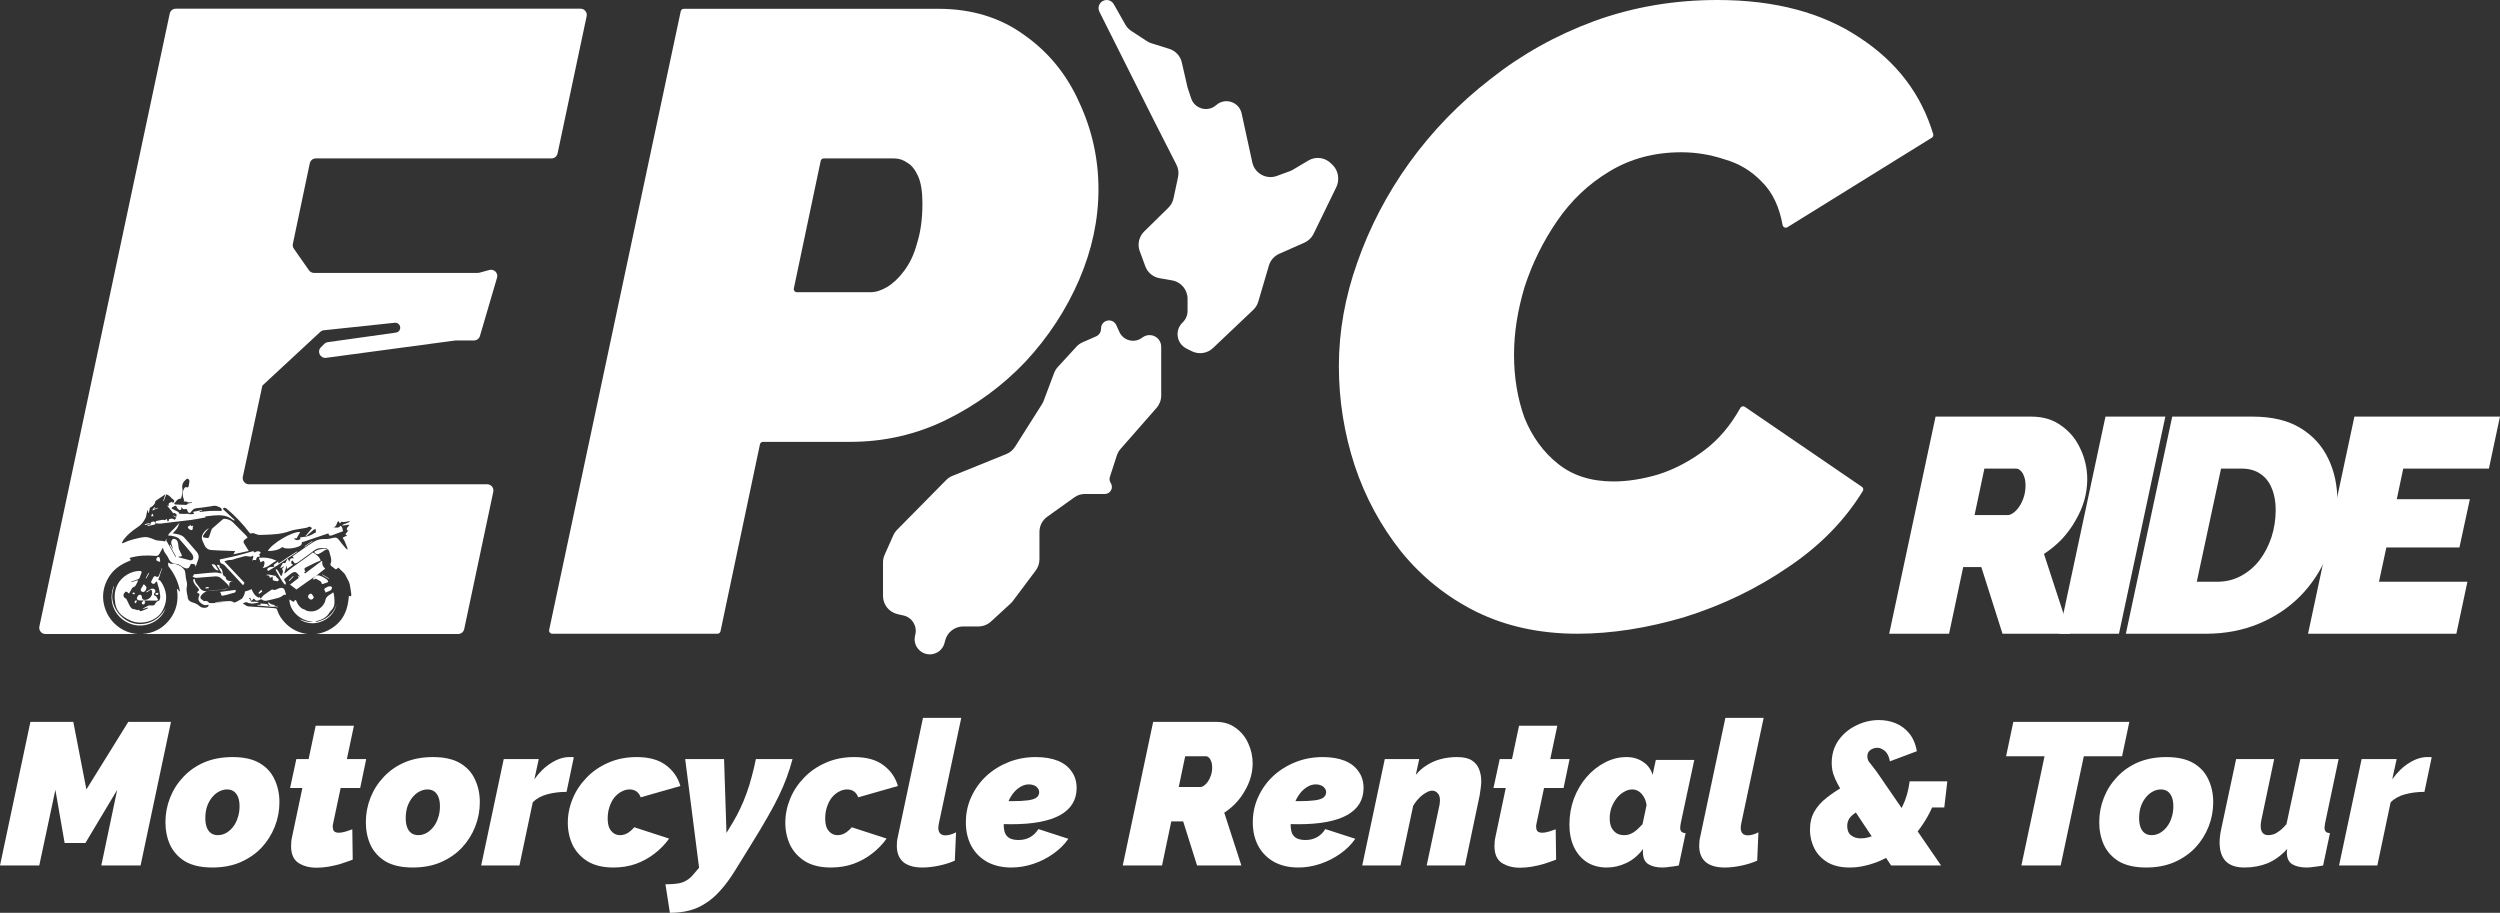
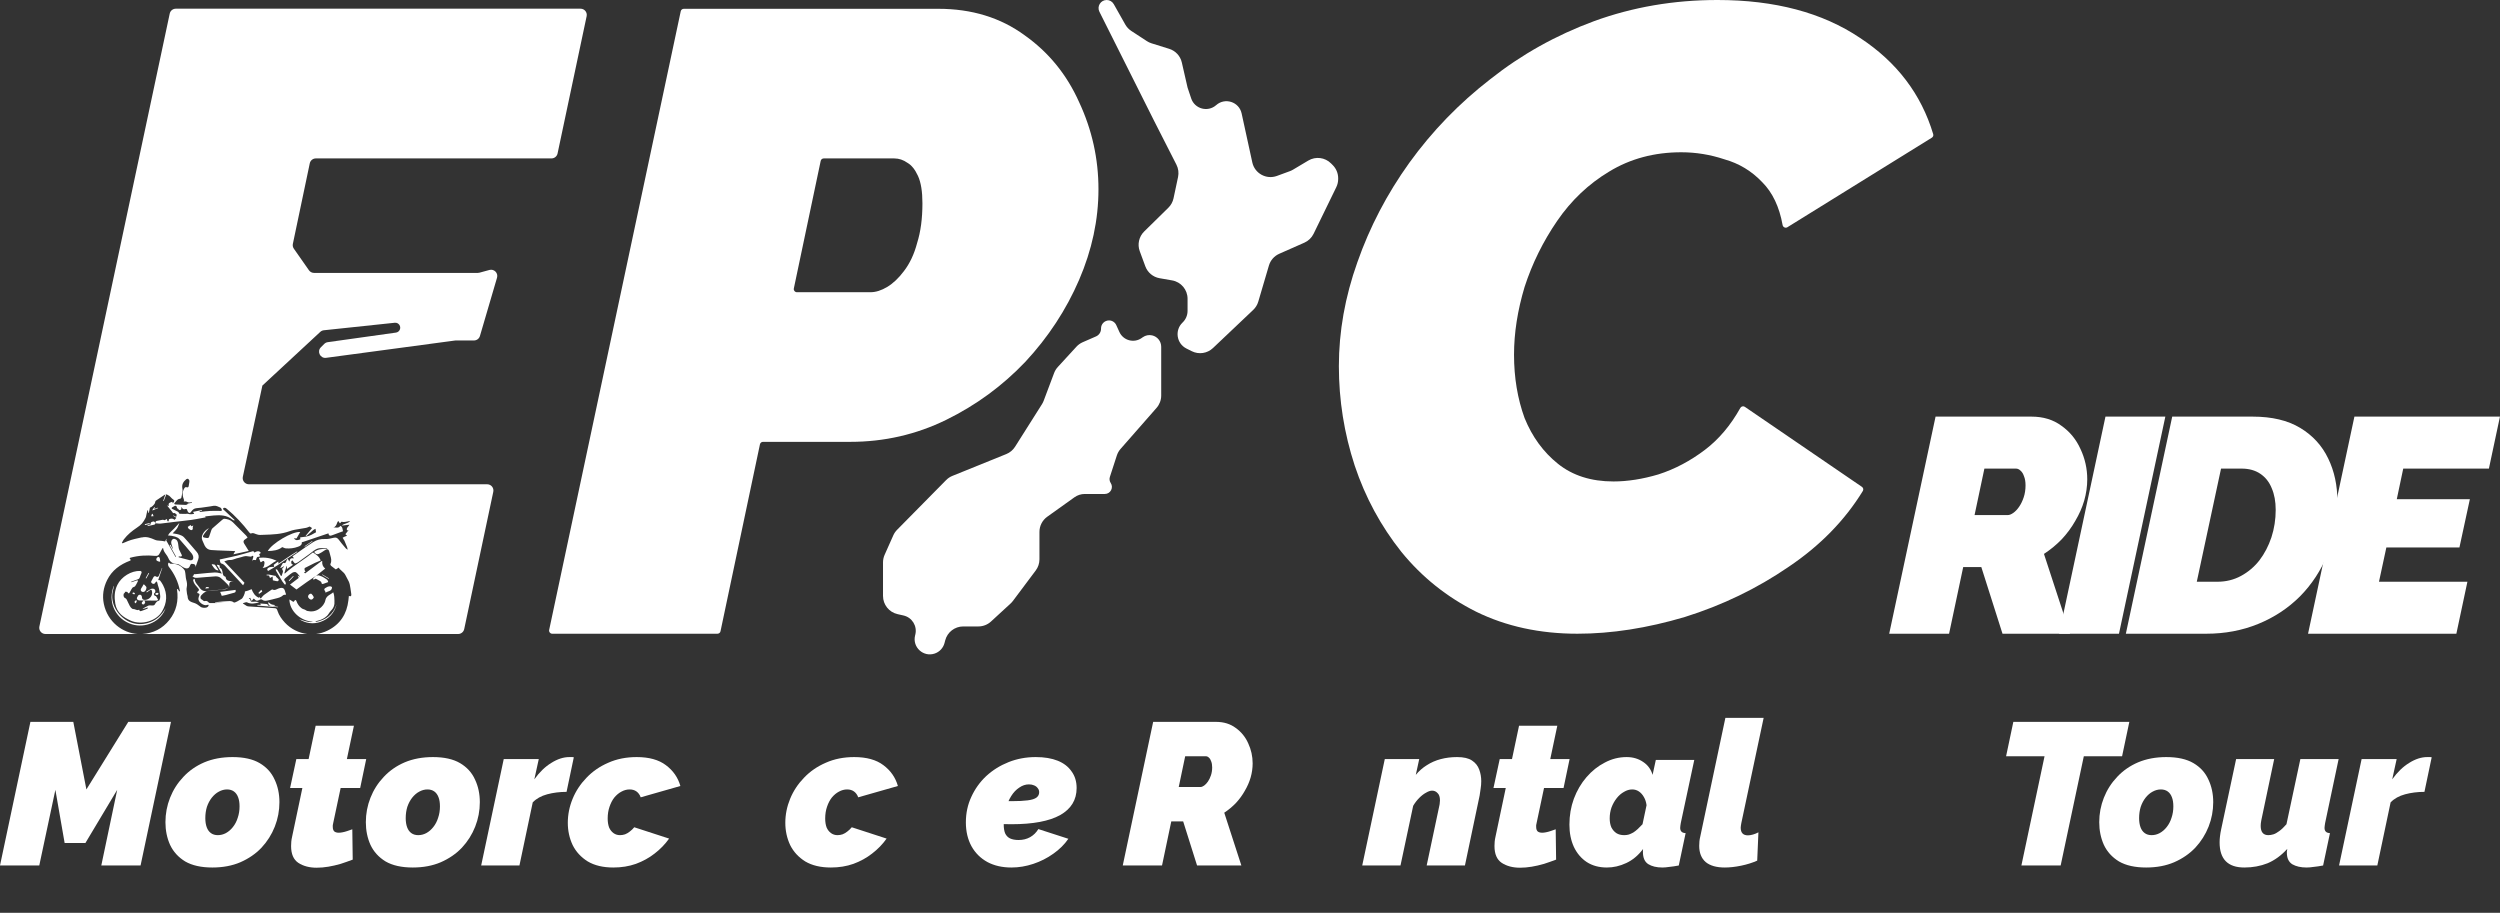
<svg xmlns="http://www.w3.org/2000/svg" width="4026" height="1470" viewBox="0 0 4026 1470" fill="none">
  <rect x="0" y="0" width="4026" height="1470" fill="#333333" stroke="none" />
  <path d="M3042.36 1020.55L3117.03 670.918H3271.31C3290.43 670.918 3306.59 675.842 3319.77 685.691C3333.29 695.212 3343.51 707.687 3350.43 723.117C3357.68 738.547 3361.31 754.797 3361.31 771.868C3361.31 783.359 3359.66 794.849 3356.37 806.339C3353.07 817.501 3348.29 828.335 3342.03 838.84C3336.09 849.346 3328.84 859.195 3320.27 868.387C3311.7 877.251 3302.14 885.13 3291.59 892.024L3333.62 1020.55H3224.83L3190.71 913.199H3161.54L3138.79 1020.55H3042.36ZM3233.24 829.484C3235.87 829.484 3238.84 828.335 3242.14 826.037C3245.43 823.739 3248.57 820.456 3251.53 816.188C3254.5 811.92 3256.97 806.832 3258.95 800.922C3260.93 795.013 3261.92 788.611 3261.92 781.717C3261.92 775.808 3261.09 770.884 3259.45 766.944C3258.13 763.005 3256.31 760.05 3254.01 758.08C3251.7 755.782 3249.23 754.633 3246.59 754.633H3195.66L3179.83 829.484H3233.24Z" fill="white" />
  <path d="M3390.64 670.918H3487.07L3412.4 1020.55H3315.98L3390.64 670.918Z" fill="white" />
  <path d="M3498.14 670.918H3627.69C3658.68 670.918 3684.23 676.991 3704.34 689.138C3724.45 701.285 3739.45 717.7 3749.34 738.382C3759.23 758.737 3764.17 781.717 3764.17 807.324C3764.17 838.184 3758.9 866.581 3748.35 892.517C3737.8 918.452 3722.97 941.104 3703.85 960.473C3684.73 979.515 3662.31 994.288 3636.59 1004.79C3610.88 1015.3 3583.03 1020.55 3553.03 1020.55H3423.47L3498.14 670.918ZM3570.83 936.836C3584.67 936.836 3597.37 933.718 3608.9 927.48C3620.44 921.242 3630.33 912.871 3638.57 902.365C3646.81 891.532 3653.24 879.221 3657.86 865.432C3662.47 851.316 3664.78 836.542 3664.78 821.113C3664.78 807.653 3662.64 795.998 3658.35 786.149C3654.4 776.3 3648.3 768.586 3640.06 763.005C3631.81 757.424 3621.76 754.633 3609.89 754.633H3576.76L3537.7 936.836H3570.83Z" fill="white" />
  <path d="M3791.55 670.918H4025.94L4008.13 754.633H3870.17L3859.79 803.877H3977.48L3960.66 881.683H3842.98L3831.11 936.836H3973.52L3955.72 1020.55H3716.88L3791.55 670.918Z" fill="white" />
  <path d="M1096.26 18.135C1096.75 15.826 1098.79 14.175 1101.15 14.175H1510.99C1564.86 14.175 1611.16 28.349 1649.9 56.698C1688.64 84.102 1717.94 120.01 1737.78 164.423C1758.57 208.836 1768.97 255.611 1768.97 304.749C1768.97 353.886 1758.57 402.551 1737.78 450.744C1716.99 498.937 1688.17 542.877 1651.32 582.565C1614.47 621.309 1571.94 652.492 1523.75 676.116C1475.56 699.74 1424.06 711.552 1369.25 711.552H1228.73C1226.36 711.552 1224.32 713.207 1223.83 715.519L1160.31 1016.58C1159.82 1018.9 1157.78 1020.55 1155.41 1020.55H889.246C886.065 1020.55 883.693 1017.62 884.355 1014.51L1096.26 18.135ZM1401.85 470.588C1410.36 470.588 1419.33 467.753 1428.78 462.084C1438.23 456.414 1447.21 447.909 1455.71 436.57C1465.16 424.285 1472.25 409.166 1476.97 391.212C1482.64 373.258 1485.48 351.996 1485.48 327.427C1485.48 308.528 1483.12 293.882 1478.39 283.487C1473.67 273.093 1468 266.005 1461.38 262.226C1454.77 257.501 1447.68 255.138 1440.12 255.138H1326.53C1324.17 255.138 1322.13 256.795 1321.64 259.108L1278.39 464.558C1277.73 467.666 1280.1 470.588 1283.28 470.588H1401.85Z" fill="white" />
  <path d="M2540.25 1020.55C2479.77 1020.55 2425.43 1008.74 2377.24 985.116C2329.99 961.492 2289.83 929.364 2256.76 888.73C2223.69 847.152 2198.64 800.85 2181.63 749.822C2164.63 697.85 2156.12 644.46 2156.12 589.652C2156.12 533.9 2166.04 478.147 2185.89 422.395C2205.73 365.698 2233.61 312.308 2269.52 262.225C2306.37 211.198 2349.84 166.312 2399.92 127.569C2450 87.881 2505.75 56.697 2567.18 34.018C2629.54 11.339 2695.69 0 2765.62 0C2858.22 0 2934.76 20.317 2995.24 60.95C3054.61 99.909 3093.94 151.616 3113.24 216.071C3113.88 218.213 3112.99 220.515 3111.09 221.693L2878.43 365.919C2875.36 367.82 2871.35 365.943 2870.71 362.393C2865.4 332.966 2854.47 309.971 2837.91 293.409C2820.9 275.454 2800.58 263.17 2776.96 256.555C2754.28 248.996 2731.13 245.216 2707.5 245.216C2664.03 245.216 2625.29 255.61 2591.27 276.399C2558.2 296.243 2530.32 322.702 2507.64 355.776C2484.97 388.849 2467.48 424.285 2455.2 462.083C2443.86 499.881 2438.19 536.262 2438.19 571.225C2438.19 608.079 2443.86 642.097 2455.2 673.281C2467.48 703.519 2485.44 728.088 2509.06 746.987C2532.69 765.886 2562.45 775.336 2598.36 775.336C2621.04 775.336 2645.14 771.556 2670.65 763.996C2697.11 755.492 2722.15 742.262 2745.77 724.308C2768.1 707.337 2787.06 684.878 2802.63 656.93C2804.08 654.326 2807.46 653.491 2809.92 655.173L2998.45 784.024C3000.63 785.514 3001.28 788.445 2999.9 790.696C2970.8 838.111 2930.98 878.821 2880.43 912.827C2829.4 947.79 2773.65 974.721 2713.17 993.621C2652.7 1011.57 2595.05 1020.55 2540.25 1020.55Z" fill="white" />
  <path d="M48.971 1162.51H118.048L139.128 1271.31L206.584 1162.51H275.338L226.367 1393.78H163.127L188.747 1271.96L137.507 1357.62H104.103L89.185 1271.96L63.24 1393.78H0L48.971 1162.51Z" fill="white" />
  <path d="M341.991 1397.04C324.046 1397.04 309.452 1393.78 298.209 1387.27C287.183 1380.53 279.075 1371.63 273.886 1360.56C268.913 1349.48 266.427 1337.32 266.427 1324.07C266.427 1310.39 268.913 1297.26 273.886 1284.66C278.859 1272.07 285.993 1260.88 295.29 1251.11C304.587 1241.12 315.83 1233.31 329.018 1227.66C342.423 1222.01 357.557 1219.19 374.422 1219.19C392.583 1219.19 407.177 1222.45 418.203 1228.96C429.23 1235.48 437.229 1244.27 442.202 1255.35C447.391 1266.2 449.985 1278.36 449.985 1291.83C449.985 1305.51 447.499 1318.65 442.526 1331.24C437.554 1343.84 430.419 1355.13 421.122 1365.12C411.825 1374.89 400.474 1382.71 387.07 1388.57C373.881 1394.21 358.855 1397.04 341.991 1397.04ZM350.747 1344.92C355.287 1344.92 359.611 1343.84 363.719 1341.66C368.043 1339.28 371.827 1336.02 375.07 1331.89C378.529 1327.55 381.124 1322.55 382.854 1316.91C384.799 1311.26 385.772 1305.18 385.772 1298.67C385.772 1292.8 385.016 1287.92 383.502 1284.01C381.989 1279.88 379.719 1276.74 376.692 1274.56C373.665 1272.39 369.989 1271.31 365.665 1271.31C361.125 1271.31 356.693 1272.5 352.369 1274.89C348.261 1277.06 344.477 1280.32 341.018 1284.66C337.775 1288.79 335.18 1293.67 333.234 1299.32C331.505 1304.97 330.64 1311.05 330.64 1317.56C330.64 1323.21 331.397 1328.09 332.91 1332.22C334.423 1336.34 336.694 1339.49 339.721 1341.66C342.747 1343.84 346.423 1344.92 350.747 1344.92Z" fill="white" />
  <path d="M468.775 1362.51C468.775 1360.12 468.883 1357.73 469.099 1355.34C469.315 1352.96 469.748 1350.35 470.397 1347.53L486.936 1269.03H467.153L477.207 1222.45H496.99L508.341 1168.7H569.959L558.608 1222.45H589.742L580.013 1269.03H548.555L536.555 1325.7C536.339 1326.79 536.123 1327.87 535.907 1328.96C535.907 1329.83 535.907 1330.7 535.907 1331.57C535.907 1335.04 536.772 1337.54 538.501 1339.06C540.231 1340.36 542.609 1341.01 545.636 1341.01C547.366 1341.01 549.312 1340.8 551.474 1340.36C553.852 1339.93 556.338 1339.28 558.933 1338.41C561.743 1337.54 564.554 1336.56 567.365 1335.48L568.013 1384.33C561.743 1386.72 555.257 1389 548.555 1391.17C541.852 1393.13 535.258 1394.65 528.772 1395.73C522.286 1396.82 516.016 1397.36 509.962 1397.36C498.287 1397.36 488.45 1394.76 480.45 1389.55C472.667 1384.33 468.775 1375.32 468.775 1362.51Z" fill="white" />
  <path d="M664.715 1397.04C646.77 1397.04 632.177 1393.78 620.934 1387.27C609.907 1380.53 601.8 1371.63 596.611 1360.56C591.638 1349.48 589.152 1337.32 589.152 1324.07C589.152 1310.39 591.638 1297.26 596.611 1284.66C601.583 1272.07 608.718 1260.88 618.015 1251.11C627.312 1241.12 638.555 1233.31 651.743 1227.66C665.148 1222.01 680.282 1219.19 697.146 1219.19C715.308 1219.19 729.901 1222.45 740.928 1228.96C751.954 1235.48 759.954 1244.27 764.927 1255.35C770.116 1266.2 772.71 1278.36 772.71 1291.83C772.71 1305.51 770.224 1318.65 765.251 1331.24C760.278 1343.84 753.144 1355.13 743.847 1365.12C734.55 1374.89 723.199 1382.71 709.794 1388.57C696.606 1394.21 681.579 1397.04 664.715 1397.04ZM673.472 1344.92C678.012 1344.92 682.336 1343.84 686.444 1341.66C690.768 1339.28 694.552 1336.02 697.795 1331.89C701.254 1327.55 703.849 1322.55 705.578 1316.91C707.524 1311.26 708.497 1305.18 708.497 1298.67C708.497 1292.8 707.74 1287.92 706.227 1284.01C704.714 1279.88 702.443 1276.74 699.416 1274.56C696.39 1272.39 692.714 1271.31 688.39 1271.31C683.85 1271.31 679.417 1272.5 675.093 1274.89C670.985 1277.06 667.202 1280.32 663.743 1284.66C660.499 1288.79 657.905 1293.67 655.959 1299.32C654.23 1304.97 653.365 1311.05 653.365 1317.56C653.365 1323.21 654.121 1328.09 655.635 1332.22C657.148 1336.34 659.418 1339.49 662.445 1341.66C665.472 1343.84 669.148 1344.92 673.472 1344.92Z" fill="white" />
  <path d="M811.207 1222.45H867.636L860.501 1255.02C868.717 1243.51 877.798 1234.72 887.743 1228.64C897.689 1222.34 907.418 1219.19 916.931 1219.19C919.309 1219.19 920.931 1219.19 921.796 1219.19C922.661 1219.19 923.417 1219.3 924.066 1219.52L912.391 1275.22C901.364 1275.22 890.986 1276.52 881.257 1279.12C871.528 1281.73 863.744 1286.07 857.907 1292.15L836.503 1393.78H774.884L811.207 1222.45Z" fill="white" />
  <path d="M987.696 1397.04C971.264 1397.04 957.535 1393.78 946.509 1387.27C935.699 1380.53 927.591 1371.74 922.186 1360.88C916.997 1349.81 914.402 1337.86 914.402 1325.05C914.402 1311.81 916.997 1298.89 922.186 1286.29C927.375 1273.7 934.834 1262.4 944.563 1252.41C954.292 1242.21 965.967 1234.17 979.588 1228.31C993.209 1222.23 1008.45 1219.19 1025.32 1219.19C1045.21 1219.19 1060.88 1223.53 1072.34 1232.22C1084.02 1240.91 1091.8 1252.09 1095.69 1265.77L1031.8 1284.01C1030.29 1279.88 1028.02 1276.74 1024.99 1274.56C1021.96 1272.39 1018.29 1271.31 1013.97 1271.31C1009.42 1271.31 1004.99 1272.5 1000.67 1274.89C996.561 1277.06 992.777 1280.21 989.318 1284.34C986.075 1288.46 983.48 1293.46 981.534 1299.32C979.588 1304.97 978.615 1311.26 978.615 1318.21C978.615 1323.64 979.372 1328.42 980.886 1332.54C982.615 1336.45 984.994 1339.49 988.02 1341.66C991.047 1343.84 994.507 1344.92 998.398 1344.92C1001.21 1344.92 1003.91 1344.49 1006.51 1343.62C1009.32 1342.53 1011.91 1341.01 1014.29 1339.06C1016.88 1337.1 1019.26 1334.82 1021.42 1332.22L1077.53 1350.46C1071.04 1359.58 1063.26 1367.61 1054.18 1374.56C1045.31 1381.51 1035.26 1387.05 1024.02 1391.17C1012.99 1395.08 1000.88 1397.04 987.696 1397.04Z" fill="white" />
-   <path d="M1071.65 1424.07C1079.87 1424.07 1086.57 1423.64 1091.76 1422.77C1097.16 1421.9 1101.7 1420.27 1105.38 1417.88C1109.27 1415.71 1112.95 1412.56 1116.41 1408.44L1125.81 1397.36L1103.43 1222.45H1166.03L1169.92 1341.34L1180.94 1323.1C1184.84 1316.58 1188.51 1309.63 1191.97 1302.25C1195.65 1294.65 1199 1286.62 1202.02 1278.15C1205.27 1269.46 1208.08 1260.45 1210.46 1251.11C1213.05 1241.77 1215.32 1232.22 1217.27 1222.45H1276.29C1273.48 1232.87 1270.34 1242.75 1266.89 1252.09C1263.43 1261.43 1259.32 1271.09 1254.56 1281.08C1249.8 1291.07 1243.75 1302.47 1236.4 1315.28C1229.27 1327.87 1220.29 1342.86 1209.48 1360.23L1183.54 1402.25C1175.75 1414.84 1167.97 1425.38 1160.19 1433.84C1152.62 1442.53 1144.62 1449.48 1136.19 1454.69C1127.97 1460.12 1119.11 1464.03 1109.6 1466.42C1100.3 1468.81 1090.03 1470 1078.79 1470L1071.65 1424.07Z" fill="white" />
  <path d="M1337.97 1397.04C1321.54 1397.04 1307.81 1393.78 1296.79 1387.27C1285.98 1380.53 1277.87 1371.74 1272.46 1360.88C1267.28 1349.81 1264.68 1337.86 1264.68 1325.05C1264.68 1311.81 1267.28 1298.89 1272.46 1286.29C1277.65 1273.7 1285.11 1262.4 1294.84 1252.41C1304.57 1242.21 1316.25 1234.17 1329.87 1228.31C1343.49 1222.23 1358.73 1219.19 1375.59 1219.19C1395.49 1219.19 1411.16 1223.53 1422.62 1232.22C1434.29 1240.91 1442.08 1252.09 1445.97 1265.77L1382.08 1284.01C1380.57 1279.88 1378.3 1276.74 1375.27 1274.56C1372.24 1272.39 1368.57 1271.31 1364.24 1271.31C1359.7 1271.31 1355.27 1272.5 1350.95 1274.89C1346.84 1277.06 1343.06 1280.21 1339.6 1284.34C1336.35 1288.46 1333.76 1293.46 1331.81 1299.32C1329.87 1304.97 1328.89 1311.26 1328.89 1318.21C1328.89 1323.64 1329.65 1328.42 1331.16 1332.54C1332.89 1336.45 1335.27 1339.49 1338.3 1341.66C1341.33 1343.84 1344.78 1344.92 1348.68 1344.92C1351.49 1344.92 1354.19 1344.49 1356.78 1343.62C1359.6 1342.53 1362.19 1341.01 1364.57 1339.06C1367.16 1337.1 1369.54 1334.82 1371.7 1332.22L1427.81 1350.46C1421.32 1359.58 1413.54 1367.61 1404.46 1374.56C1395.59 1381.51 1385.54 1387.05 1374.3 1391.17C1363.27 1395.08 1351.16 1397.04 1337.97 1397.04Z" fill="white" />
-   <path d="M1485.43 1397.04C1472.03 1397.04 1461.76 1394.11 1454.62 1388.24C1447.71 1382.16 1444.25 1373.48 1444.25 1362.18C1444.25 1359.8 1444.35 1357.41 1444.57 1355.02C1444.79 1352.63 1445.22 1350.13 1445.87 1347.53L1486.41 1156H1548.02L1512.03 1325.7C1511.81 1327.01 1511.59 1328.31 1511.38 1329.61C1511.16 1330.7 1511.05 1331.78 1511.05 1332.87C1511.05 1341.12 1514.95 1345.25 1522.73 1345.25C1525.11 1345.25 1527.81 1344.81 1530.84 1343.94C1533.86 1343.08 1536.78 1341.88 1539.59 1340.36L1537.65 1385.96C1529.86 1389.44 1521.22 1392.15 1511.7 1394.11C1502.19 1396.06 1493.43 1397.04 1485.43 1397.04Z" fill="white" />
  <path d="M1628.72 1397.04C1614.02 1397.04 1601.15 1394.11 1590.13 1388.24C1579.1 1382.16 1570.56 1373.69 1564.51 1362.84C1558.45 1351.76 1555.43 1338.95 1555.43 1324.4C1555.43 1309.63 1558.34 1295.95 1564.18 1283.36C1570.02 1270.55 1578.02 1259.36 1588.18 1249.81C1598.56 1240.25 1610.56 1232.76 1624.18 1227.33C1637.8 1221.91 1652.39 1219.19 1667.96 1219.19C1681.8 1219.19 1693.58 1221.15 1703.31 1225.05C1713.04 1228.96 1720.5 1234.72 1725.69 1242.32C1731.09 1249.7 1733.8 1258.6 1733.8 1269.03C1733.8 1288.14 1724.93 1302.69 1707.2 1312.67C1689.47 1322.45 1663.42 1327.33 1629.04 1327.33C1622.13 1327.33 1614.77 1327.22 1606.99 1327.01C1599.42 1326.57 1591.86 1325.92 1584.29 1325.05L1592.07 1288.24C1597.69 1288.9 1603.53 1289.44 1609.59 1289.87C1615.64 1290.09 1622.02 1290.2 1628.72 1290.2C1639.75 1290.2 1648.5 1289.76 1654.99 1288.9C1661.69 1288.03 1666.45 1286.51 1669.26 1284.34C1672.07 1282.16 1673.47 1279.34 1673.47 1275.87C1673.47 1273.26 1672.72 1271.09 1671.2 1269.35C1669.91 1267.4 1667.96 1265.88 1665.37 1264.79C1662.99 1263.71 1660.18 1263.16 1656.93 1263.16C1651.53 1263.16 1646.34 1264.9 1641.37 1268.38C1636.39 1271.63 1632.07 1276.19 1628.4 1282.06C1624.72 1287.92 1621.8 1294.76 1619.64 1302.58C1617.48 1310.39 1616.4 1318.75 1616.4 1327.66C1616.4 1333.52 1617.15 1338.3 1618.67 1341.99C1620.4 1345.68 1622.99 1348.4 1626.45 1350.13C1630.12 1351.87 1634.77 1352.74 1640.39 1352.74C1647.31 1352.74 1653.47 1351.22 1658.88 1348.18C1664.29 1345.14 1668.72 1340.8 1672.18 1335.15L1720.5 1350.78C1714.23 1359.9 1706.12 1367.94 1696.18 1374.89C1686.45 1381.84 1675.74 1387.27 1664.07 1391.17C1652.39 1395.08 1640.61 1397.04 1628.72 1397.04Z" fill="white" />
  <path d="M1808.08 1393.78L1857.05 1162.51H1958.24C1970.78 1162.51 1981.37 1165.77 1990.02 1172.29C1998.88 1178.58 2005.59 1186.84 2010.13 1197.04C2014.88 1207.25 2017.26 1218 2017.26 1229.29C2017.26 1236.89 2016.18 1244.49 2014.02 1252.09C2011.86 1259.47 2008.72 1266.64 2004.61 1273.59C2000.72 1280.54 1995.96 1287.05 1990.34 1293.13C1984.72 1298.99 1978.45 1304.21 1971.53 1308.77L1999.1 1393.78H1927.75L1905.37 1322.77H1886.24L1871.32 1393.78H1808.08ZM1933.27 1267.4C1934.99 1267.4 1936.94 1266.64 1939.1 1265.12C1941.26 1263.6 1943.32 1261.43 1945.26 1258.6C1947.21 1255.78 1948.83 1252.41 1950.13 1248.51C1951.43 1244.6 1952.08 1240.36 1952.08 1235.8C1952.08 1231.89 1951.53 1228.64 1950.45 1226.03C1949.59 1223.43 1948.4 1221.47 1946.89 1220.17C1945.37 1218.65 1943.75 1217.89 1942.02 1217.89H1908.62L1898.24 1267.4H1933.27Z" fill="white" />
-   <path d="M2090.8 1397.04C2076.09 1397.04 2063.23 1394.11 2052.2 1388.24C2041.18 1382.16 2032.64 1373.69 2026.58 1362.84C2020.53 1351.76 2017.5 1338.95 2017.5 1324.4C2017.5 1309.63 2020.42 1295.95 2026.26 1283.36C2032.1 1270.55 2040.1 1259.36 2050.26 1249.81C2060.63 1240.25 2072.63 1232.76 2086.25 1227.33C2099.88 1221.91 2114.47 1219.19 2130.04 1219.19C2143.87 1219.19 2155.66 1221.15 2165.39 1225.05C2175.12 1228.96 2182.57 1234.72 2187.76 1242.32C2193.17 1249.7 2195.87 1258.6 2195.87 1269.03C2195.87 1288.14 2187.01 1302.69 2169.28 1312.67C2151.55 1322.45 2125.5 1327.33 2091.12 1327.33C2084.2 1327.33 2076.85 1327.22 2069.07 1327.01C2061.5 1326.57 2053.93 1325.92 2046.37 1325.05L2054.15 1288.24C2059.77 1288.9 2065.61 1289.44 2071.66 1289.87C2077.71 1290.09 2084.09 1290.2 2090.8 1290.2C2101.82 1290.2 2110.58 1289.76 2117.06 1288.9C2123.77 1288.03 2128.52 1286.51 2131.33 1284.34C2134.14 1282.16 2135.55 1279.34 2135.55 1275.87C2135.55 1273.26 2134.79 1271.09 2133.28 1269.35C2131.98 1267.4 2130.04 1265.88 2127.44 1264.79C2125.06 1263.71 2122.25 1263.16 2119.01 1263.16C2113.6 1263.16 2108.42 1264.9 2103.44 1268.38C2098.47 1271.63 2094.15 1276.19 2090.47 1282.06C2086.8 1287.92 2083.88 1294.76 2081.71 1302.58C2079.55 1310.39 2078.47 1318.75 2078.47 1327.66C2078.47 1333.52 2079.23 1338.3 2080.74 1341.99C2082.47 1345.68 2085.07 1348.4 2088.53 1350.13C2092.2 1351.87 2096.85 1352.74 2102.47 1352.74C2109.39 1352.74 2115.55 1351.22 2120.96 1348.18C2126.36 1345.14 2130.79 1340.8 2134.25 1335.15L2182.57 1350.78C2176.3 1359.9 2168.2 1367.94 2158.25 1374.89C2148.52 1381.84 2137.82 1387.27 2126.14 1391.17C2114.47 1395.08 2102.69 1397.04 2090.8 1397.04Z" fill="white" />
  <path d="M2230.06 1222.45H2285.51L2280 1247.85C2285.19 1241.56 2291.13 1236.35 2297.84 1232.22C2304.54 1227.88 2312 1224.62 2320.21 1222.45C2328.43 1220.28 2337.19 1219.19 2346.48 1219.19C2357.08 1219.19 2365.08 1221.04 2370.48 1224.73C2376.1 1228.42 2379.99 1233.31 2382.16 1239.39C2384.32 1245.25 2385.4 1251.44 2385.4 1257.95C2385.4 1262.08 2385.07 1266.1 2384.43 1270C2383.99 1273.91 2383.45 1277.6 2382.8 1281.08L2359.13 1393.78H2297.51L2317.94 1297.37C2318.38 1295.63 2318.59 1294.11 2318.59 1292.8C2318.81 1291.5 2318.92 1290.2 2318.92 1288.9C2318.92 1283.47 2317.62 1279.56 2315.02 1277.17C2312.65 1274.56 2309.73 1273.26 2306.27 1273.26C2303.46 1273.26 2300.21 1274.35 2296.54 1276.52C2292.86 1278.47 2289.19 1281.3 2285.51 1284.99C2281.84 1288.68 2278.59 1292.91 2275.78 1297.69L2255.35 1393.78H2193.73L2230.06 1222.45Z" fill="white" />
  <path d="M2406.71 1362.51C2406.71 1360.12 2406.82 1357.73 2407.03 1355.34C2407.25 1352.96 2407.68 1350.35 2408.33 1347.53L2424.87 1269.03H2405.09L2415.14 1222.45H2434.92L2446.27 1168.7H2507.89L2496.54 1222.45H2527.67L2517.94 1269.03H2486.49L2474.49 1325.7C2474.27 1326.79 2474.06 1327.87 2473.84 1328.96C2473.84 1329.83 2473.84 1330.7 2473.84 1331.57C2473.84 1335.04 2474.7 1337.54 2476.43 1339.06C2478.16 1340.36 2480.54 1341.01 2483.57 1341.01C2485.3 1341.01 2487.24 1340.8 2489.41 1340.36C2491.78 1339.93 2494.27 1339.28 2496.86 1338.41C2499.68 1337.54 2502.49 1336.56 2505.3 1335.48L2505.95 1384.33C2499.68 1386.72 2493.19 1389 2486.49 1391.17C2479.78 1393.13 2473.19 1394.65 2466.7 1395.73C2460.22 1396.82 2453.95 1397.36 2447.89 1397.36C2436.22 1397.36 2426.38 1394.76 2418.38 1389.55C2410.6 1384.33 2406.71 1375.32 2406.71 1362.51Z" fill="white" />
  <path d="M2587.72 1397.04C2575.18 1397.04 2564.37 1394.11 2555.29 1388.24C2546.43 1382.38 2539.51 1374.24 2534.54 1363.81C2529.78 1353.39 2527.4 1341.45 2527.4 1327.98C2527.4 1313.22 2529.78 1299.32 2534.54 1286.29C2539.51 1273.04 2546.32 1261.43 2554.97 1251.44C2563.61 1241.45 2573.45 1233.63 2584.48 1227.99C2595.51 1222.12 2607.18 1219.19 2619.5 1219.19C2629.67 1219.19 2638.53 1221.8 2646.1 1227.01C2653.66 1232 2658.75 1238.95 2661.34 1247.85L2666.53 1223.75H2728.47L2706.74 1325.38C2706.53 1326.9 2706.31 1328.31 2706.09 1329.61C2705.88 1330.91 2705.77 1332.11 2705.77 1333.2C2705.77 1338.62 2708.69 1341.45 2714.53 1341.66L2703.5 1393.78C2697.88 1394.87 2692.8 1395.63 2688.26 1396.06C2683.93 1396.71 2680.26 1397.04 2677.23 1397.04C2667.72 1397.04 2660.04 1395.19 2654.2 1391.5C2648.58 1387.81 2645.77 1381.29 2645.77 1371.96C2645.77 1371.3 2645.77 1370.76 2645.77 1370.33C2645.77 1369.68 2645.77 1369.13 2645.77 1368.7C2645.99 1368.05 2646.1 1367.5 2646.1 1367.07C2638.31 1377.49 2629.23 1385.09 2618.86 1389.87C2608.69 1394.65 2598.32 1397.04 2587.72 1397.04ZM2615.61 1344.92C2618.21 1344.92 2620.69 1344.6 2623.07 1343.94C2625.45 1343.08 2627.83 1341.99 2630.21 1340.69C2632.58 1339.17 2634.96 1337.32 2637.34 1335.15C2639.94 1332.76 2642.53 1330.15 2645.12 1327.33L2651.61 1296.71C2650.96 1291.72 2649.56 1287.38 2647.39 1283.68C2645.23 1279.78 2642.53 1276.74 2639.29 1274.56C2636.04 1272.39 2632.48 1271.31 2628.58 1271.31C2624.04 1271.31 2619.61 1272.61 2615.29 1275.22C2610.96 1277.6 2607.07 1280.97 2603.61 1285.31C2600.15 1289.66 2597.34 1294.65 2595.18 1300.3C2593.23 1305.94 2592.26 1311.81 2592.26 1317.89C2592.26 1323.31 2593.13 1328.09 2594.86 1332.22C2596.8 1336.13 2599.5 1339.28 2602.96 1341.66C2606.42 1343.84 2610.64 1344.92 2615.61 1344.92Z" fill="white" />
  <path d="M2777.6 1397.04C2764.19 1397.04 2753.92 1394.11 2746.79 1388.24C2739.87 1382.16 2736.41 1373.48 2736.41 1362.18C2736.41 1359.8 2736.52 1357.41 2736.74 1355.02C2736.95 1352.63 2737.38 1350.13 2738.03 1347.53L2778.57 1156H2840.19L2804.19 1325.7C2803.98 1327.01 2803.76 1328.31 2803.54 1329.61C2803.33 1330.7 2803.22 1331.78 2803.22 1332.87C2803.22 1341.12 2807.11 1345.25 2814.89 1345.25C2817.27 1345.25 2819.98 1344.81 2823 1343.94C2826.03 1343.08 2828.95 1341.88 2831.76 1340.36L2829.81 1385.96C2822.03 1389.44 2813.38 1392.15 2803.87 1394.11C2794.36 1396.06 2785.6 1397.04 2777.6 1397.04Z" fill="white" />
-   <path d="M2978.98 1397.04C2964.07 1397.04 2951.85 1394.11 2942.34 1388.24C2933.04 1382.38 2926.12 1374.89 2921.58 1365.77C2917.04 1356.43 2914.77 1346.66 2914.77 1336.45C2914.77 1324.94 2917.15 1315.06 2921.91 1306.81C2926.88 1298.34 2933.47 1290.96 2941.69 1284.66C2949.9 1278.15 2958.99 1272.07 2968.93 1266.42C2978.88 1260.78 2989.04 1255.02 2999.42 1249.16L3026.01 1290.2C3012.6 1295.85 3002.12 1300.73 2994.55 1304.86C2987.2 1308.98 2982.01 1313 2978.98 1316.91C2976.17 1320.6 2974.77 1325.05 2974.77 1330.26C2974.77 1337 2976.82 1341.99 2980.93 1345.25C2985.25 1348.5 2990.44 1350.13 2996.5 1350.13C3004.06 1350.13 3011.96 1348.18 3020.17 1344.27C3028.6 1340.36 3036.6 1334.5 3044.17 1326.68C3051.74 1318.86 3058.33 1309.31 3063.95 1298.02C3069.57 1286.51 3073.36 1273.26 3075.3 1258.28H3124.92C3119.73 1282.16 3111.73 1302.9 3100.92 1320.49C3090.33 1337.86 3078.11 1352.2 3064.28 1363.49C3050.44 1374.78 3036.06 1383.25 3021.14 1388.89C3006.44 1394.32 2992.39 1397.04 2978.98 1397.04ZM2972.17 1283.68C2966.99 1275.87 2962.77 1268.92 2959.53 1262.84C2956.28 1256.76 2953.8 1251 2952.07 1245.57C2950.55 1240.15 2949.8 1234.5 2949.8 1228.64C2949.8 1214.96 2953.36 1202.9 2960.5 1192.48C2967.85 1182.06 2977.36 1174.02 2989.04 1168.38C3000.71 1162.51 3013.04 1159.58 3026.01 1159.58C3035.52 1159.58 3044.49 1161.32 3052.93 1164.79C3061.36 1168.27 3068.6 1173.7 3074.66 1181.08C3080.71 1188.46 3084.82 1198.02 3086.98 1209.74L3043.52 1226.03C3042.01 1218 3039.2 1212.35 3035.09 1209.09C3031.2 1205.84 3027.09 1204.21 3022.77 1204.21C3020.39 1204.21 3018.01 1204.75 3015.63 1205.84C3013.25 1206.7 3011.2 1208.22 3009.47 1210.4C3007.96 1212.35 3007.2 1214.96 3007.2 1218.21C3007.2 1221.04 3007.96 1223.75 3009.47 1226.36C3011.2 1228.75 3013.58 1231.79 3016.6 1235.48C3019.63 1239.17 3023.41 1244.38 3027.95 1251.11L3125.9 1393.78H3045.47L2972.17 1283.68ZM3078.87 1258.28H3135.95L3131.09 1300.3H3074.01L3078.87 1258.28Z" fill="white" />
  <path d="M3292.54 1217.89H3230.6L3242.27 1162.51H3429.08L3417.4 1217.89H3355.78L3318.49 1393.78H3255.25L3292.54 1217.89Z" fill="white" />
  <path d="M3456.17 1397.04C3438.23 1397.04 3423.63 1393.78 3412.39 1387.27C3401.37 1380.53 3393.26 1371.63 3388.07 1360.56C3383.1 1349.48 3380.61 1337.32 3380.61 1324.07C3380.61 1310.39 3383.1 1297.26 3388.07 1284.66C3393.04 1272.07 3400.18 1260.88 3409.47 1251.11C3418.77 1241.12 3430.01 1233.31 3443.2 1227.66C3456.61 1222.01 3471.74 1219.19 3488.6 1219.19C3506.77 1219.19 3521.36 1222.45 3532.39 1228.96C3543.41 1235.48 3551.41 1244.27 3556.39 1255.35C3561.57 1266.2 3564.17 1278.36 3564.17 1291.83C3564.17 1305.51 3561.68 1318.65 3556.71 1331.24C3551.74 1343.84 3544.6 1355.13 3535.31 1365.12C3526.01 1374.89 3514.66 1382.71 3501.25 1388.57C3488.06 1394.21 3473.04 1397.04 3456.17 1397.04ZM3464.93 1344.92C3469.47 1344.92 3473.79 1343.84 3477.9 1341.66C3482.23 1339.28 3486.01 1336.02 3489.25 1331.89C3492.71 1327.55 3495.31 1322.55 3497.04 1316.91C3498.98 1311.26 3499.96 1305.18 3499.96 1298.67C3499.96 1292.8 3499.2 1287.92 3497.69 1284.01C3496.17 1279.88 3493.9 1276.74 3490.87 1274.56C3487.85 1272.39 3484.17 1271.31 3479.85 1271.31C3475.31 1271.31 3470.88 1272.5 3466.55 1274.89C3462.44 1277.06 3458.66 1280.32 3455.2 1284.66C3451.96 1288.79 3449.36 1293.67 3447.42 1299.32C3445.69 1304.97 3444.82 1311.05 3444.82 1317.56C3444.82 1323.21 3445.58 1328.09 3447.09 1332.22C3448.61 1336.34 3450.88 1339.49 3453.9 1341.66C3456.93 1343.84 3460.61 1344.92 3464.93 1344.92Z" fill="white" />
  <path d="M3614.34 1397.04C3587.75 1397.04 3574.45 1383.57 3574.45 1356.65C3574.45 1353.39 3574.67 1350.02 3575.1 1346.55C3575.53 1342.86 3576.18 1339.06 3577.04 1335.15L3601.04 1222.45H3662.34L3641.58 1321.14C3640.93 1324.4 3640.61 1327.33 3640.61 1329.94C3640.61 1339.93 3644.72 1344.92 3652.93 1344.92C3655.53 1344.92 3658.23 1344.49 3661.04 1343.62C3663.85 1342.75 3666.99 1341.01 3670.45 1338.41C3674.12 1335.8 3678.01 1332.11 3682.12 1327.33L3704.5 1222.45H3766.12L3744.39 1325.38C3744.17 1326.9 3743.96 1328.31 3743.74 1329.61C3743.52 1330.91 3743.41 1332.11 3743.41 1333.2C3743.41 1338.62 3746.33 1341.45 3752.17 1341.66L3741.14 1393.78C3735.52 1394.87 3730.44 1395.63 3725.9 1396.06C3721.58 1396.71 3717.79 1397.04 3714.55 1397.04C3705.25 1397.04 3697.58 1395.3 3691.53 1391.83C3685.69 1388.13 3682.77 1381.95 3682.77 1373.26C3682.77 1372.61 3682.77 1371.96 3682.77 1371.3C3682.99 1370.65 3683.09 1370 3683.09 1369.35C3683.31 1368.48 3683.42 1367.72 3683.42 1367.07C3673.69 1377.71 3663.09 1385.42 3651.64 1390.2C3640.18 1394.76 3627.74 1397.04 3614.34 1397.04Z" fill="white" />
  <path d="M3803.14 1222.45H3859.57L3852.44 1255.02C3860.65 1243.51 3869.73 1234.72 3879.68 1228.64C3889.62 1222.34 3899.35 1219.19 3908.87 1219.19C3911.24 1219.19 3912.86 1219.19 3913.73 1219.19C3914.59 1219.19 3915.35 1219.3 3916 1219.52L3904.32 1275.22C3893.3 1275.22 3882.92 1276.52 3873.19 1279.12C3863.46 1281.73 3855.68 1286.07 3849.84 1292.15L3828.44 1393.78H3766.82L3803.14 1222.45Z" fill="white" />
  <path d="M1770.5 18.956C1766.14 10.252 1772.47 0 1782.21 0V0C1786.93 0 1791.28 2.542 1793.6 6.653L1812.14 39.471C1814.5 43.649 1817.82 47.2 1821.84 49.826L1846.89 66.21C1849.21 67.727 1851.73 68.915 1854.38 69.741L1882.89 78.635C1893.08 81.815 1900.82 90.175 1903.2 100.585L1912.45 141.032L1918.29 158.494C1923.96 175.478 1945.14 181.151 1958.54 169.279V169.279C1972.83 156.628 1995.45 164.015 1999.51 182.658L2016.71 261.541C2020.59 279.328 2039.29 289.59 2056.37 283.307L2077.23 275.639C2078.97 275 2080.64 274.201 2082.24 273.253L2106.89 258.561C2118.69 251.527 2133.77 253.412 2143.48 263.137L2146.23 265.894C2151.85 271.519 2155 279.142 2155 287.09V288.276C2155 292.828 2153.96 297.32 2151.97 301.412L2115.4 376.504C2112.29 382.877 2107.03 387.944 2100.55 390.809L2060.11 408.676C2052.04 412.241 2045.95 419.175 2043.46 427.636L2026.33 485.767C2024.83 490.838 2022.03 495.424 2018.19 499.06L1953.33 560.535C1944.17 569.218 1930.56 571.239 1919.27 565.59L1910.67 561.287C1894.64 553.262 1891.42 531.757 1904.41 519.395V519.395C1909.55 514.51 1912.45 507.733 1912.45 500.647V481.116C1912.45 466.537 1901.97 454.068 1887.61 451.562L1867.41 448.038C1856.87 446.2 1848.11 438.894 1844.42 428.861L1835.46 404.563C1831.38 393.491 1834.17 381.056 1842.58 372.786L1881.53 334.527C1885.73 330.4 1888.62 325.129 1889.85 319.369L1897.14 285.069C1898.58 278.346 1897.65 271.336 1894.53 265.211L1858.43 194.326L1770.5 18.956Z" fill="white" />
  <path d="M1438.59 862.072C1440.06 858.781 1442.11 855.781 1444.64 853.216L1523.66 773.099C1526.53 770.187 1529.97 767.893 1533.76 766.358L1620.53 731.235C1626.34 728.882 1631.27 724.766 1634.63 719.465L1677.98 650.931C1679.08 649.202 1679.99 647.367 1680.71 645.452L1697.53 600.721C1698.88 597.13 1700.91 593.832 1703.5 591.004L1733.47 558.331C1736.3 555.242 1739.75 552.781 1743.59 551.106L1765.03 541.763C1769.93 539.627 1773.1 534.788 1773.1 529.441V528.832C1773.1 521.745 1778.85 516 1785.94 516V516C1790.97 516 1795.53 518.938 1797.62 523.514L1802.68 534.643C1808.93 548.373 1826.12 553.049 1838.47 544.379L1840.39 543.031C1844.73 539.983 1850.15 538.91 1855.33 540.075V540.075C1863.9 542.006 1870 549.627 1870 558.421V637.039C1870 644.318 1867.35 651.348 1862.55 656.821L1804.53 722.974C1801.85 726.036 1799.81 729.614 1798.56 733.489L1787.34 768.015C1786.27 771.32 1786.77 774.934 1788.69 777.826V777.826C1793.73 785.379 1788.31 795.493 1779.24 795.493H1746.95C1740.98 795.493 1735.15 797.361 1730.29 800.835L1686.48 832.15C1678.6 837.782 1673.93 846.871 1673.93 856.556V900.718C1673.93 907.206 1671.83 913.518 1667.94 918.71L1631.13 967.817C1630.03 969.291 1628.79 970.661 1627.43 971.908L1595.9 1000.9C1590.37 1005.99 1583.12 1008.82 1575.6 1008.82H1551.2C1537.54 1008.82 1525.61 1018.04 1522.17 1031.25L1521.06 1035.49C1519 1043.41 1513.1 1049.78 1505.35 1052.44V1052.44C1487.06 1058.73 1469.05 1042.31 1473.63 1023.52L1474.03 1021.91C1477.38 1008.14 1468.8 994.283 1454.97 991.162L1445.4 989.002C1431.72 985.915 1422 973.762 1422 959.738V905.686C1422 901.479 1422.89 897.318 1424.6 893.475L1438.59 862.072Z" fill="white" />
  <path fill-rule="evenodd" clip-rule="evenodd" d="M934.947 14C941.304 14 946.047 19.853 944.73 26.072L897.906 247.184C896.927 251.806 892.848 255.112 888.123 255.112H508.637C503.906 255.112 499.823 258.428 498.851 263.057L471.625 392.703C471.057 395.408 471.634 398.228 473.219 400.493L497.533 435.227C499.405 437.9 502.462 439.493 505.726 439.493H769.44C770.328 439.493 771.213 439.374 772.07 439.14L788.194 434.744C795.741 432.686 802.622 439.699 800.421 447.206L772.886 541.101C771.637 545.361 767.729 548.287 763.29 548.287H733.429L525.151 576.237C515.669 577.509 509.985 566.02 516.75 559.255L522.153 553.852C523.689 552.316 525.683 551.322 527.835 551.02L637.654 535.612C640.256 535.247 642.513 533.625 643.688 531.275C646.511 525.63 641.979 519.095 635.703 519.76L521.525 531.852C519.378 532.08 517.362 532.996 515.779 534.464L422.425 621.028C422.416 621.036 422.415 621.047 422.417 621.056C422.422 621.072 422.439 621.083 422.457 621.074C422.478 621.064 422.502 621.082 422.497 621.105L391.064 767.791C389.731 774.016 394.476 779.887 400.842 779.887H784.606C790.963 779.887 795.706 785.74 794.389 791.958L747.565 1013.07C746.587 1017.69 742.507 1021 737.782 1021H508.919C515.305 1020.23 521.632 1018.39 527.636 1015.44C547.845 1005.48 558.552 988.809 561.09 966.65C561.288 964.937 561.458 963.221 561.639 961.394C561.699 960.794 561.76 960.182 561.823 959.554C565.551 961.359 566.042 959.146 565.655 956.462C565.505 955.417 565.361 954.372 565.217 953.326C564.666 949.335 564.115 945.343 563.282 941.364C562.501 937.604 560.739 934.474 558.992 931.371C558.063 929.72 557.137 928.076 556.366 926.349C555.149 923.616 552.685 921.444 550.218 919.269C549.083 918.268 547.948 917.267 546.932 916.21C546.587 915.847 546.319 915.41 546.003 914.896C545.844 914.637 545.672 914.358 545.473 914.059C544.896 914.423 544.338 914.773 543.781 915.124C542.822 915.727 541.863 916.329 540.805 916.999C540.108 916.477 539.396 915.957 538.678 915.432C536.787 914.049 534.852 912.634 533.038 911.085C532.36 910.504 531.793 908.858 532.132 908.174C534.463 903.498 533.266 898.989 531.924 894.424C531.617 893.373 531.342 892.315 531.068 891.257C530.824 890.316 530.58 889.376 530.313 888.442C529.054 884.029 526.751 883.497 522.767 886.311C519.8 888.407 516.688 890.337 513.451 891.976C510.65 893.387 507.842 892.086 505.947 888.843C511.538 884.312 518.218 883.984 524.893 883.657C525.534 883.625 526.174 883.594 526.813 883.559V882.708H516.639C510.39 882.702 505.957 886.209 501.511 889.725C500.593 890.45 499.675 891.176 498.74 891.872C492.834 896.264 486.865 900.573 480.841 904.792C479.223 905.926 477.369 906.943 475.474 907.378C474.876 907.513 473.92 906.39 473.146 905.48C473.007 905.317 472.874 905.161 472.749 905.02C472.293 904.501 471.956 903.876 471.619 903.251C471.476 902.985 471.332 902.719 471.179 902.461C470.959 902.6 470.69 902.731 470.421 902.862C469.818 903.155 469.213 903.45 469.146 903.837C468.925 905.137 468.973 906.638 469.45 907.842C469.648 908.341 470.315 908.655 471.033 908.992C471.369 909.149 471.715 909.312 472.03 909.501C470.264 910.703 468.529 911.884 466.711 913.121C465.233 914.127 463.7 915.171 462.05 916.293V912.005L461.386 911.832C460.245 915.56 459.104 919.281 457.963 923.009L458.696 923.611C466.67 916.305 475.497 910.17 484.308 904.046C490.987 899.403 497.658 894.767 503.941 889.631C504.297 889.869 504.654 890.104 505.009 890.339C509.771 893.49 514.357 896.524 516.397 902.613C515.475 902.996 514.529 903.375 513.57 903.759C511.414 904.622 509.194 905.51 507.04 906.534C501.659 909.093 496.327 911.756 491.084 914.578C490.489 914.896 490.289 916.528 490.427 917.476C490.536 918.208 490.922 918.901 491.367 919.701C491.574 920.073 491.793 920.467 492.004 920.899C491.036 921.003 490.358 921.072 489.48 921.169C490.316 922.2 491.029 923.078 491.326 923.438C500.234 916.736 509.011 910.138 517.788 903.54L518.956 903.498C518.369 908.464 519.759 912.586 523.729 915.629L519.933 918.648C516.176 921.636 512.625 924.461 509.073 927.29C509.546 927.208 510.036 927.07 510.526 926.932C511.599 926.629 512.672 926.327 513.555 926.612C516.57 927.58 519.648 928.784 522.228 930.575C522.723 930.919 523.261 931.238 523.807 931.562C525.95 932.833 528.214 934.176 528.501 937.374C527.735 937.657 526.977 937.946 526.221 938.235C524.39 938.935 522.578 939.628 520.727 940.196C519.226 940.659 517.822 940.707 517.67 938.287C517.608 937.339 516.342 936.246 515.367 935.631C513.923 934.723 512.398 933.95 510.688 933.083C509.949 932.709 509.177 932.317 508.361 931.889C508.324 931.908 508.264 931.942 508.185 931.986C507.836 932.181 507.115 932.585 506.348 932.878C505.873 933.06 505.355 933.13 504.838 933.199C504.609 933.229 504.381 933.26 504.156 933.3C504.206 933.078 504.233 932.834 504.26 932.59C504.317 932.065 504.375 931.541 504.668 931.239C505.624 930.233 506.677 929.319 507.728 928.406C508.141 928.048 508.553 927.69 508.959 927.327C508.96 927.326 508.961 927.325 508.963 927.325L508.969 927.318C508.966 927.321 508.963 927.324 508.959 927.327C507.516 928.296 506.07 929.26 504.623 930.223C501.211 932.495 497.799 934.767 494.439 937.118C490.382 939.957 486.369 942.86 482.423 945.716C480.744 946.93 479.078 948.136 477.425 949.325C474.043 946.759 470.785 944.283 467.037 941.434C468.997 939.931 470.983 938.408 472.996 936.864C475.635 934.84 478.321 932.781 481.056 930.686C480.544 929.517 480.06 928.417 479.334 926.771C480.641 927.65 481.429 928.182 482.218 928.722L482.819 928.106C482.222 927.443 481.654 926.735 481.085 926.026C479.73 924.339 478.375 922.651 476.636 921.584C475.274 920.747 472.231 921.377 470.633 922.414C467.668 924.337 464.92 926.597 462.174 928.854C461.275 929.594 460.376 930.333 459.47 931.059C457.631 932.532 456.662 933.902 459.083 936.039C459.782 936.657 459.961 937.862 460.14 939.065C460.221 939.61 460.302 940.155 460.432 940.645C460.058 940.836 459.685 941.024 459.31 941.214C459.129 941.305 458.947 941.397 458.765 941.489C458.333 940.951 457.882 940.423 457.43 939.896C456.449 938.749 455.466 937.601 454.684 936.336C451.192 930.679 447.823 924.945 444.504 919.184C444.222 918.692 444.202 918.05 444.181 917.406C444.171 917.099 444.161 916.792 444.123 916.501C444.405 916.633 444.725 916.742 445.045 916.85C445.744 917.088 446.445 917.326 446.758 917.815C448.225 920.093 449.565 922.451 450.905 924.807C451.415 925.705 451.926 926.604 452.443 927.497L453.536 927.373C453.766 926.472 454.143 925.475 454.52 924.478C455.357 922.267 456.194 920.052 455.431 918.88C453.385 915.737 454.964 914.622 456.848 913.291C457.104 913.11 457.365 912.925 457.624 912.731L456.897 912.109C455.321 912.973 453.737 913.838 452.16 914.696L451.392 914.204C451.719 913.602 452.043 912.999 452.368 912.396C453.298 910.666 454.227 908.938 455.217 907.24C455.452 906.839 456.275 906.382 456.614 906.514C459.465 907.598 460.199 905.786 460.955 903.918C461.033 903.725 461.111 903.531 461.192 903.339C461.535 902.532 461.949 901.756 462.363 900.979C462.542 900.644 462.721 900.309 462.894 899.971L464.118 901.05C464.657 902.08 465.197 903.111 465.888 904.446C467.528 899.079 467.97 898.774 473.552 899.051C472.659 898.055 471.933 897.239 470.986 896.174C471.19 895.996 471.39 895.81 471.59 895.625C472.025 895.221 472.46 894.818 472.943 894.486C475.872 892.463 478.786 890.416 481.701 888.37C489.235 883.08 496.77 877.789 504.55 872.887C510.118 869.381 516.487 867.665 523.466 868.032C528.072 868.274 532.851 867.167 537.388 866.006C541.496 864.954 543.675 866.483 545.943 869.63C548.594 873.303 551.543 876.76 554.489 880.214C555.348 881.222 556.207 882.229 557.058 883.241C557.395 883.643 557.862 883.932 558.536 884.35C558.928 884.592 559.389 884.877 559.935 885.253C559.763 884.521 559.635 883.896 559.523 883.344C559.319 882.342 559.165 881.584 558.884 880.875C557.48 877.334 555.979 873.835 554.478 870.335C554.357 870.055 554.155 869.811 553.952 869.567C553.795 869.378 553.637 869.188 553.517 868.979C553.106 868.271 552.717 867.546 552.328 866.822C552.167 866.522 552.005 866.221 551.843 865.923C552.161 865.751 552.477 865.575 552.792 865.398C553.533 864.984 554.274 864.57 555.045 864.221C555.751 863.898 556.484 863.632 557.386 863.304C557.854 863.134 558.367 862.947 558.946 862.727C557.749 861.662 557.058 861.047 556.179 860.265L561.408 853.626C561.057 853.71 560.699 853.795 560.336 853.881C559.87 853.992 559.396 854.104 558.918 854.22C557.695 851.421 559.083 849.789 560.626 847.977C561.385 847.085 562.181 846.149 562.722 845.008C558.275 845.513 554.326 845.962 550.377 846.412C552.143 844.591 554.412 843.856 556.706 843.113C559.317 842.267 561.962 841.41 563.939 838.929C562.89 839.125 561.869 839.347 560.868 839.565C557.108 840.383 553.634 841.14 549.996 840.222C549.727 840.153 549.18 840.872 548.883 841.308C547.52 843.3 546.829 842.525 546.137 840.775C545.957 840.316 545.567 839.941 545.177 839.567C544.997 839.394 544.816 839.221 544.657 839.039C544.508 839.259 544.342 839.472 544.176 839.685C543.819 840.143 543.463 840.602 543.274 841.121C543.178 841.382 543.084 841.644 542.99 841.906C541.811 845.185 540.64 848.444 536.624 849.589C537.924 849.232 539.334 849.374 540.741 849.515C543.452 849.787 546.148 850.058 548.018 846.758C550.932 847.848 551.355 850.209 551.816 852.781C551.977 853.683 552.144 854.612 552.424 855.521C550.701 856.148 548.977 856.755 547.257 857.362C543.288 858.761 539.34 860.152 535.479 861.759C531.959 863.225 529.538 863.253 528.881 858.889C514.606 863.723 500.649 868.454 486.692 873.185L486.485 872.548C486.438 872.604 486.377 872.661 486.316 872.718C486.188 872.838 486.061 872.957 486.07 873.06C486.471 877.618 483.663 879.091 479.873 880.495C473.448 882.881 466.933 883.628 460.231 883.102C459.071 883.01 457.942 882.52 456.623 881.948C455.96 881.66 455.25 881.351 454.463 881.062C448.252 886.222 439.939 887.19 431.245 887.418C437.484 875.287 470.792 855.5 483.518 856.689C482.39 858.637 481.304 860.516 480.247 862.342C479.308 863.967 478.392 865.549 477.494 867.098C476.907 867.066 476.24 867.028 475.408 866.979C474.799 866.944 474.101 866.903 473.282 866.856C476.276 870.969 479.243 869.983 482.299 868.968C482.738 868.822 483.179 868.676 483.622 868.544C483.566 867.548 483.511 866.573 483.442 865.376C484.831 865.165 486.24 865.006 487.65 864.848C490.852 864.488 494.061 864.127 497.067 863.142C500.144 862.134 503.016 860.488 505.682 858.961C506.803 858.318 507.887 857.697 508.935 857.153C508.707 855.624 508.451 853.916 508.098 851.537C507.819 851.689 507.498 851.842 507.154 852.005C506.312 852.406 505.337 852.87 504.536 853.543C502.291 855.424 500.103 857.371 497.914 859.318C496.603 860.484 495.292 861.65 493.968 862.803C493.602 863.122 493.041 863.225 492.156 862.942C495.551 858.825 498.947 854.715 502.471 850.449L502.537 850.368C501.815 849.897 501.088 849.424 500.405 848.98C499.794 848.583 499.219 848.208 498.713 847.878C498.149 848.092 497.573 848.341 496.983 848.596C495.683 849.158 494.319 849.748 492.896 850.043C489.898 850.657 486.849 851.121 483.8 851.585C477.818 852.496 471.842 853.406 466.276 855.445C452.929 860.341 439.243 860.783 425.509 861.227C423.337 861.297 421.163 861.367 418.99 861.455C416.673 861.552 414.204 860.839 411.991 860.009C411.635 859.875 411.283 859.734 410.935 859.593C408.731 858.706 406.634 857.861 404.12 859.193C403.664 859.435 402.19 858.412 401.603 857.651C390.772 843.576 378.793 830.608 365.071 819.294C364.22 818.588 363.128 817.751 362.132 817.731C360.022 817.689 358.252 818.36 360.002 821.03C360.14 821.122 360.279 821.214 360.419 821.308C360.701 821.495 360.986 821.684 361.267 821.873C364.03 824.46 366.792 827.047 369.553 829.633C372.314 832.22 375.075 834.807 377.838 837.393L377.112 838.313C376.808 838.159 376.491 838.021 376.173 837.883C375.494 837.587 374.816 837.292 374.27 836.84C365.375 829.474 354.897 829.225 344.191 830.124C340.79 830.41 337.398 830.817 334.182 831.204C332.729 831.378 331.311 831.548 329.945 831.701C329.903 831.677 329.899 831.675 329.944 831.701C329.944 831.701 329.945 831.701 329.945 831.701C330.07 831.771 330.526 832.03 330.981 832.289C331.012 832.449 331.04 832.608 331.068 832.769C331.092 832.901 331.115 833.033 331.14 833.167C328.764 833.595 326.39 834.043 324.017 834.491C318.627 835.51 313.238 836.528 307.812 837.296C301.824 838.147 295.812 838.801 289.797 839.455C286.37 839.827 282.942 840.2 279.518 840.609C276.934 840.918 274.354 841.258 271.775 841.598C267.415 842.172 263.058 842.747 258.686 843.168C256.801 843.347 254.878 843.141 252.953 842.934C252.129 842.846 251.305 842.757 250.483 842.699C250.063 840.335 250.736 838.938 253.492 838.631C254.954 838.469 256.396 838.144 257.839 837.819C259.169 837.52 260.5 837.22 261.847 837.047C262.645 836.948 263.497 837.254 264.195 837.506C264.465 837.603 264.713 837.692 264.925 837.746C266.253 837.103 267.608 836.446 268.895 835.83C268.99 836.3 269.061 836.723 269.126 837.11C269.271 837.983 269.386 838.669 269.683 839.268C269.835 839.565 271.433 839.579 271.488 839.427C271.726 838.707 271.825 837.94 271.929 837.13C271.964 836.858 272 836.582 272.041 836.301C275.659 834.53 278.653 834.717 280.998 837.179C281.994 836.128 282.976 835.09 284.027 833.984C283.291 833.506 282.576 833.043 281.874 832.588C280.849 831.924 279.851 831.278 278.854 830.629L279.158 830.048C280.652 830.844 282.153 831.646 283.702 832.476C283.848 831.965 283.989 831.473 284.135 830.967C284.328 830.294 284.528 829.597 284.753 828.803C284.223 828.671 283.768 828.212 283.271 827.711C282.309 826.741 281.193 825.615 279.082 826.403C278.798 826.511 278.097 825.507 277.389 824.492C277.048 824.002 276.705 823.51 276.406 823.139C274.054 820.234 271.696 817.329 269.061 814.086L272.097 814.708C270.421 810.444 272.954 809.588 275.713 808.655C276.256 808.472 276.809 808.285 277.339 808.069C277.458 808.332 277.585 808.615 277.719 808.916C277.938 809.404 278.178 809.939 278.439 810.517C281.454 806.595 281.261 805.821 278.121 803.725C277.173 803.088 276.367 802.236 275.562 801.384C275.204 801.005 274.846 800.627 274.476 800.267C274.277 800.075 274.085 799.87 273.893 799.665C273.458 799.2 273.023 798.735 272.505 798.414C271.481 797.775 270.407 797.219 269.29 796.642C268.822 796.399 268.346 796.154 267.864 795.896C267.221 797.583 266.531 799.396 265.818 801.271C265.127 803.084 264.415 804.957 263.701 806.831L262.774 806.519C263.887 803.303 265.001 800.087 266.419 796C264.995 796.94 263.628 797.838 262.306 798.706C258.27 801.355 254.65 803.732 251.113 806.222C250.311 806.789 249.868 808.207 249.73 809.293C249.363 812.128 243.816 817.309 241.506 817.364C240.879 820.302 240.279 823.088 239.679 825.874L239.674 825.899L238.858 825.878C238.761 825.187 238.667 824.497 238.572 823.805C238.49 823.209 238.408 822.611 238.325 822.012L237.35 821.804C237.17 822.608 236.991 823.411 236.812 824.214C236.435 825.907 236.059 827.599 235.669 829.287C235.564 829.743 235.479 830.21 235.393 830.679C235.177 831.87 234.959 833.066 234.404 834.073L234.155 834.524C232.52 837.495 230.847 840.535 228.629 843.037C226.318 845.637 223.4 847.795 220.481 849.759C212.611 855.057 205.307 860.943 199.518 868.516C198.653 869.653 197.98 870.937 197.307 872.222C197.001 872.806 196.695 873.389 196.371 873.959L197.174 875.038C198.587 874.471 199.991 873.874 201.395 873.277C204.547 871.936 207.699 870.595 210.958 869.595C214.886 868.389 218.911 867.488 222.935 866.588C224.586 866.219 226.237 865.85 227.882 865.459C227.985 865.435 228.103 865.464 228.22 865.494C228.338 865.523 228.456 865.552 228.559 865.528C236.216 863.633 242.869 866.393 249.73 869.394C252.066 870.414 254.769 870.588 257.475 870.762C258.751 870.843 260.027 870.925 261.266 871.096C262.147 871.217 263.021 871.388 264.13 871.606C264.667 871.711 265.259 871.827 265.934 871.953C266.473 870.825 266.981 869.661 267.493 868.486C267.621 868.193 267.749 867.899 267.878 867.605C267.985 867.938 268.089 868.286 268.177 868.644C268.177 868.645 268.178 868.646 268.18 868.646C268.18 868.646 268.181 868.646 268.181 868.646C268.182 868.646 268.182 868.647 268.182 868.647C268.183 868.648 268.183 868.649 268.183 868.65C268.169 868.7 268.127 868.789 268.073 868.904C267.884 869.303 267.55 870.009 267.769 870.41C272.322 878.656 276.977 886.848 281.633 895.042L282.625 896.788C282.953 897.354 283.549 896.478 283.23 895.907C279.981 890.095 276.731 884.283 273.482 878.476C273.273 878.103 273.412 877.631 273.788 877.427C274.16 877.225 274.623 877.369 274.818 877.744C275.814 879.657 276.809 881.57 277.805 883.478C277.875 883.614 278.037 883.674 278.18 883.618C278.327 883.561 278.404 883.399 278.356 883.248C277.599 880.865 276.842 878.481 276.086 876.097C274.705 871.744 277.412 866.378 281.674 868.02C282.241 868.238 282.798 868.515 283.349 868.853C286.334 870.683 286.776 874.589 287.225 878.546C287.526 881.203 287.829 883.883 288.907 885.972C288.981 886.115 289.056 886.259 289.131 886.403L289.207 886.548L289.345 886.809C289.417 886.947 289.49 887.085 289.562 887.223C290.557 889.125 291.461 891.07 292.45 893.196L292.451 893.198L292.758 893.86C293.296 895.015 292.393 896.33 291.122 896.234C290.261 896.169 289.401 896.104 288.499 896.037C287.692 895.976 287.136 897.256 287.916 897.473C288.956 897.762 289.995 898.053 291.035 898.344L291.038 898.345L291.04 898.346C295.772 899.671 300.505 900.997 305.29 902.114C309.571 903.109 311.922 900.744 311.078 896.352C310.746 894.63 309.916 892.811 308.803 891.463C302.281 883.592 295.745 875.728 288.898 868.141C287.19 866.246 284.493 864.904 281.989 864.137C278.503 863.065 274.789 862.511 271.144 862.297C270.902 862.282 270.647 862.322 270.385 862.403C271.697 860.045 273.293 857.812 275.486 855.908C278.755 853.068 281.702 849.863 284.748 846.549C286.116 845.06 287.505 843.55 288.952 842.041C288.502 843.128 288.116 844.172 287.747 845.171C286.953 847.319 286.238 849.255 285.134 850.935C283.907 852.796 282.324 854.424 280.569 856.229C279.76 857.06 278.915 857.928 278.052 858.875C279.284 859.105 280.466 859.292 281.604 859.472C284.123 859.87 286.43 860.235 288.613 860.964C291.331 861.87 294.332 863.115 296.207 865.141C301.375 870.748 306.326 876.553 311.277 882.358C313.118 884.516 314.958 886.674 316.81 888.822C319.832 892.329 320.794 896.271 319.272 900.69C317.898 904.69 316.488 908.676 315.078 912.663C314.916 913.122 314.753 913.581 314.591 914.04C314.67 913.679 314.75 913.312 314.831 912.939C315.301 910.782 313.859 908.627 311.678 908.288C310.539 908.112 309.445 907.982 308.351 907.969C307.659 907.962 306.663 909.29 306.304 910.196C305.987 910.997 305.661 911.784 305.293 912.537C303.006 917.208 297.345 915.32 293.087 912.333C292.781 912.118 292.469 911.894 292.152 911.667C289.923 910.068 287.459 908.299 285.085 908.239C278.044 908.073 273.645 904.857 271.1 898.701C270.189 896.492 268.786 894.546 267.384 892.6C265.251 889.642 263.121 886.687 262.725 882.815C262.678 882.344 261.806 882.696 261.573 883.108C261.212 883.746 260.848 884.381 260.484 885.017L260.482 885.02C259.32 887.047 258.159 889.073 257.116 891.156C255.546 894.289 253.9 895.63 249.729 895.195C236.395 893.811 223.074 894.572 210.03 898.127C209.963 898.145 209.896 898.164 209.829 898.183C208.716 898.495 208.52 900.008 209.59 900.446C210.645 900.878 210.737 902.456 209.669 902.854C193.139 909.005 180.296 918.53 172.544 934.084C166.472 946.271 164.439 959.225 167.233 972.58C173.323 1001.72 197.465 1019.41 221.68 1021H73.194C66.834 1021 62.089 1015.14 63.413 1008.92L273.324 21.92C274.306 17.302 278.384 14 283.105 14H934.947ZM313.703 916.555C313.503 916.555 313.36 916.769 313.456 916.96C313.476 917 313.497 917.041 313.517 917.082C313.579 916.906 313.641 916.73 313.703 916.555ZM312.23 924.566C312.226 925.456 312.142 926.198 311.753 926.712C311.502 927.046 311.089 927.261 310.599 927.416C309.911 927.634 310.037 928.1 310.571 928.586C313.186 930.967 316.199 930.669 319.155 930.377L319.157 930.377C319.703 930.323 320.247 930.269 320.786 930.232C324.419 929.985 328.045 929.657 331.672 929.329L331.674 929.329C336.871 928.859 342.066 928.389 347.275 928.157C349.896 928.047 353.105 928.925 355.139 930.509C358.898 933.438 362.276 936.87 365.643 940.291L365.643 940.292L365.645 940.294C366.205 940.862 366.764 941.431 367.325 941.997C369.538 944.237 368.93 946.547 365.914 947.495C363.085 948.387 360.174 949.224 357.234 949.542C354.368 949.854 351.482 950.046 348.598 950.238C344.009 950.543 339.422 950.848 334.916 951.638C328.643 952.737 324.479 951.195 321.049 945.828C320.241 944.566 319.279 943.402 318.317 942.239C316.086 939.539 313.86 936.846 313.579 932.95C313.473 931.497 310.842 932.934 311.056 934.375C311.712 938.794 314.408 941.897 317.086 944.978L317.087 944.979C318.056 946.094 319.023 947.207 319.889 948.378C321.002 949.883 320.085 951.648 318.469 952.592C318.452 952.602 318.434 952.612 318.417 952.623C318.391 952.638 318.366 952.654 318.34 952.669C317.199 953.376 317.646 955.438 318.988 955.456C320.543 955.479 321.705 956.778 321.142 958.227C320.434 960.05 319.764 961.861 319.5 963.727C318.711 969.329 328.103 976.211 333.45 974.302C333.806 974.175 334.176 974.043 334.547 973.941C336.835 973.314 336.124 976.019 334.252 977.477C331.561 979.572 325.558 979.164 322.84 977.096C322.599 976.912 322.356 976.727 322.113 976.54C319.308 974.392 316.361 972.134 313.116 971.141C307.362 969.392 302.237 967.787 302.147 960.463C302.14 959.75 301.903 959.045 301.666 958.336C301.459 957.718 301.25 957.097 301.192 956.465C301.107 955.557 300.981 954.635 300.854 953.711C300.497 951.109 300.136 948.488 300.688 946.084C301.704 941.678 301.179 937.819 299.927 933.649C299.331 931.657 299.145 929.552 298.957 927.441C298.842 926.142 298.727 924.842 298.516 923.565C298.458 923.217 298.406 922.858 298.353 922.496C298.103 920.777 297.84 918.968 296.898 917.735C291.461 910.625 284.137 907.333 275.118 907.886C274.448 907.927 273.486 907.485 273.085 906.945C270.861 903.961 269.563 909.778 271.867 912.701C280.928 924.198 287.025 937.091 289.727 951.592C289.774 951.842 289.681 952.098 289.487 952.262C289.152 952.544 288.644 952.458 288.42 952.081C287.796 951.031 287.172 949.982 286.547 948.931C286.352 948.603 285.953 948.457 285.592 948.582C285.226 948.709 285.004 949.082 285.061 949.465C287.736 967.466 284.123 983.987 272.857 998.232C261.658 1012.39 246.793 1019.92 228.873 1021H494.887C481.369 1019.37 468.464 1013.07 458.744 1002.63C453.64 997.137 449.366 991.112 446.938 983.871C446.886 983.717 446.835 983.559 446.784 983.399C446.211 981.626 445.57 979.643 442.816 979.466C437.346 979.112 431.879 978.706 426.412 978.3C417.775 977.659 409.14 977.018 400.496 976.582C397.758 976.443 395.898 975.075 394.043 973.711C393.129 973.038 392.217 972.367 391.201 971.844C391.111 971.803 391.284 971.242 391.27 971.318C391.728 971.173 392.16 971.028 392.576 970.888C393.482 970.584 394.308 970.307 395.157 970.108C395.229 970.091 395.303 970.073 395.379 970.055C396.157 969.865 397.087 969.64 397.667 969.942C404.155 973.345 410.711 971.796 417.33 970.087C415.255 969.306 413.132 969.001 410.995 968.905C409.342 968.836 407.668 968.967 406.015 969.105C404.004 969.272 403.694 968.068 403.38 966.847C403.252 966.347 403.122 965.845 402.875 965.433C402.619 965.012 402.139 964.727 401.561 964.384C401.265 964.209 400.944 964.018 400.613 963.787C401.274 963.474 401.81 963.223 402.306 962.99C402.512 962.894 402.711 962.801 402.91 962.708C403.176 963.296 403.443 963.883 403.715 964.482C404.198 965.545 404.696 966.643 405.24 967.846C405.84 967.144 406.421 966.462 406.998 965.785C407.545 965.143 408.087 964.506 408.636 963.863C412.91 968.206 413.699 968.255 419.232 965.384C419.93 965.025 421.321 965.149 421.929 965.633C424.647 967.798 427.58 967.867 430.74 967.079C431.796 966.817 432.863 966.598 433.93 966.379C435.568 966.044 437.203 965.708 438.791 965.218C440.352 964.737 441.955 964.365 443.559 963.993C448.066 962.948 452.579 961.9 456.185 958.427C456.697 957.933 457.631 957.879 458.695 957.818C459.226 957.788 459.789 957.756 460.349 957.666C460.3 957.77 460.708 957.292 460.618 956.947C460.467 956.386 460.251 955.843 460.035 955.302C459.788 954.681 459.542 954.062 459.394 953.419C457.99 947.361 455.729 945.196 448.46 947.741C447.725 947.998 446.996 948.349 446.262 948.703C443.957 949.815 441.596 950.953 438.805 949.29C438.445 949.076 437.532 949.539 437.013 949.892C436.134 950.486 435.251 951.076 434.368 951.666C431.254 953.746 428.141 955.826 425.166 958.095C423.95 959.021 422.951 960.231 421.951 961.441C421.466 962.028 420.98 962.616 420.47 963.171C420.337 963.313 420.143 963.404 419.908 963.513C419.789 963.569 419.66 963.629 419.522 963.704C419.207 963.294 418.903 962.902 418.567 962.47C418.239 962.048 417.881 961.587 417.454 961.034C417.247 962.154 417.136 962.777 417.157 962.666C410.753 960.308 407.537 954.768 405.164 948.799C404.484 949.078 403.851 949.348 403.248 949.604C401.967 950.148 400.82 950.636 399.645 951.04C398.444 951.455 397.208 951.779 395.979 952.102C395.447 952.241 394.916 952.381 394.389 952.527C394.818 955.473 391.138 963.296 389.036 964.437C387.962 965.015 386.926 965.662 385.889 966.308C384.582 967.124 383.276 967.939 381.898 968.614L381.832 968.647C380.11 969.487 377.31 970.853 376.538 970.191C373.637 967.709 370.403 967.898 367.246 968.083C366.761 968.111 366.277 968.139 365.797 968.158C361.236 968.336 356.681 968.791 352.129 969.246C350.324 969.426 348.52 969.606 346.716 969.769C346.683 969.769 346.655 969.827 346.566 970.011C346.505 970.139 346.414 970.327 346.273 970.599H361.703C354.794 971.187 347.891 971.201 340.989 971.18C340.674 971.179 340.358 971.19 340.045 971.2C338.324 971.258 336.655 971.314 335.262 969.43C334.467 968.351 332.081 967.397 330.919 967.805C328.771 968.565 327.514 967.484 326.265 966.411C325.547 965.795 324.833 965.181 323.954 964.921C323.242 964.713 322.661 962.307 322.882 961.055C323.387 958.136 330.642 952.133 333.658 951.849C342.538 951.012 351.432 950.189 360.327 949.456C364.746 949.09 369.574 946.448 369.283 943.342C368.771 937.803 370.556 935.679 376.428 936.654C375.047 936.241 373.539 936.085 372.051 935.932C367.867 935.5 363.852 935.085 363.342 928.998C361.772 928.39 360.161 927.511 359.538 926.176C358.924 924.846 358.677 923.35 358.431 921.853C357.939 918.867 357.446 915.877 354.033 914.191C353.819 914.087 353.625 913.534 353.708 913.285C354.595 910.528 353.06 910.165 351.525 909.801C351.072 909.694 350.62 909.587 350.229 909.418L349.198 909.999C351.301 913.522 353.403 917.049 355.411 920.417L357.36 923.687C356.135 923.481 354.916 923.206 353.704 922.933C351.077 922.341 348.483 921.755 345.927 921.902C338.567 922.323 331.223 923.044 323.877 923.766C320.476 924.1 317.074 924.434 313.67 924.738C313.2 924.783 312.716 924.678 312.23 924.566ZM250.443 842.734C250.218 842.432 250.023 842.101 249.829 841.772C249.061 840.47 248.321 839.214 245.912 840.001C243.498 840.789 241.928 841.529 242.703 844.365C241.863 844.649 241.054 844.924 240.261 845.194C239.337 845.509 238.434 845.816 237.53 846.122L237.765 847.173C238.734 846.976 239.705 846.786 240.676 846.596C243.39 846.064 246.103 845.533 248.782 844.856C249.253 844.735 249.602 844.129 249.951 843.522C250.111 843.244 250.271 842.966 250.443 842.734ZM302.041 811.083C304.046 810.688 306.051 810.293 308.448 809.822C309.15 809.684 309.175 808.256 308.524 808.552C305.646 809.825 303.184 809.292 300.39 807.888C299.347 807.365 298.006 807.437 296.418 807.564C295.658 807.625 295.576 806.63 296.26 806.292C296.6 806.125 296.597 805.797 296.456 805.445C293.901 799.063 293.003 792.789 296.808 786.393C297.824 784.684 298.813 784.083 300.667 784.671C302.659 785.307 303.675 784.498 303.931 782.423C304.051 781.459 304.225 780.497 304.398 779.536L304.398 779.535C304.695 777.89 304.991 776.246 305.017 774.601C305.038 773.432 304.056 771.896 303.053 771.184C302.423 770.741 300.618 771.156 299.871 771.8C295.272 775.763 292.347 779.988 293.751 786.981C294.423 790.323 293.606 793.979 292.795 797.606C292.489 798.978 292.183 800.346 291.959 801.691C291.856 802.307 290.659 803.158 289.933 803.192C286.747 803.339 285.047 805.409 283.357 807.466L283.357 807.466C282.732 808.227 282.108 808.986 281.412 809.645C280.063 810.918 280.478 812.301 282.505 812.418C288.107 812.75 293.709 813.027 299.318 813.117C300.023 813.126 300.737 812.67 301.45 812.215L301.452 812.214C301.725 812.039 301.998 811.865 302.27 811.717C302.357 811.67 302.384 811.557 302.326 811.477L302.041 811.083ZM355.875 818.132C355.873 818.134 355.87 818.135 355.867 818.133L355.732 818.042L355.518 817.899L355.331 817.775L355.03 817.575L354.72 817.369C354.644 817.318 354.564 817.277 354.479 817.244C353.733 816.954 352.991 816.618 352.249 816.283L352.248 816.282C350.473 815.48 348.695 814.677 346.853 814.485C344.95 814.285 342.984 814.671 341.016 815.058C340.125 815.233 339.233 815.408 338.346 815.529C336.251 815.814 334.158 816.127 332.064 816.44L332.06 816.441L332.056 816.441L332.052 816.442L332.052 816.442C326.934 817.207 321.817 817.972 316.671 818.33C312.265 818.635 309.872 821.104 307.742 824.195C307.498 824.549 307.247 824.869 306.986 825.153C304.664 827.683 301.809 824.243 301.296 820.848C301.213 820.308 300.169 819.451 299.699 819.527C299.027 819.64 298.363 819.807 297.733 819.989C296.21 820.429 294.584 819.916 293.665 818.624L292.584 817.106C292.493 816.977 292.34 816.907 292.183 816.921C291.865 816.95 291.681 817.295 291.805 817.59C292.53 819.317 291.899 820.252 290.948 821C289.908 821.818 288.28 821.47 287.545 820.369C287.265 819.95 286.973 819.513 286.663 819.047C286.51 818.819 286.207 818.748 285.969 818.884C285.668 819.057 285.286 818.894 285.203 818.557L284.826 817.026L284.63 816.233C284.257 814.719 282.528 813.994 281.187 814.79C279.7 815.672 278.383 816.454 277.091 817.222C276.7 817.454 276.46 817.876 276.46 818.331C276.46 818.829 276.746 819.283 277.197 819.495C277.894 819.822 278.594 820.145 279.294 820.468L279.295 820.469C281.767 821.61 284.239 822.751 286.599 824.091C287.367 824.527 287.875 825.418 288.383 826.309C288.595 826.68 288.807 827.052 289.038 827.391L289.032 827.391C289.023 827.391 289.018 827.402 289.024 827.409C289.033 827.417 289.048 827.405 289.041 827.395L289.038 827.391C290.005 827.413 290.971 827.438 291.937 827.463L291.977 827.464L291.981 827.464C294.122 827.521 296.262 827.577 298.398 827.591C298.948 827.596 299.516 827.524 300.081 827.452C301.047 827.329 302.004 827.207 302.846 827.473C305.889 828.446 308.812 828.235 311.742 827.631C312.914 827.39 312.843 825.724 311.665 825.516L311.317 825.454C311.038 825.405 310.825 825.179 310.792 824.898C310.753 824.567 310.974 824.262 311.3 824.195C313.311 823.786 315.321 823.378 317.331 822.97L317.376 822.96C319.846 822.459 322.315 821.958 324.782 821.455C325.063 821.397 325.34 821.568 325.414 821.845C325.493 822.14 325.313 822.442 325.017 822.513L324.622 822.606L324.621 822.607C323.749 822.814 322.876 823.022 322.01 823.241C320.809 823.544 321.138 824.578 322.367 824.431C322.974 824.358 323.579 824.285 324.185 824.211C328.709 823.664 333.232 823.116 337.772 822.867C342.22 822.625 346.68 822.679 351.463 822.737C352.908 822.755 354.383 822.773 355.896 822.783C356.984 822.79 357.687 821.64 357.19 820.672L355.883 818.131C355.882 818.128 355.876 818.128 355.875 818.132ZM223.686 966.951C223.685 966.952 223.684 966.953 223.683 966.954C223.681 966.955 223.678 966.955 223.676 966.954C219.655 965.273 219.356 963.466 222.672 958.9C223.372 957.935 224.693 957.522 225.861 957.761C227.654 958.126 228.545 959.923 228.562 961.752C228.592 964.799 230.393 966.413 234.126 966.051C241.23 965.36 246.405 958.941 244.686 952.014C244.629 951.785 244.572 951.556 244.514 951.327C244.044 949.445 242.903 949.349 241.437 950.469C240.253 951.371 239.039 952.233 237.825 953.094C237.508 953.319 237.191 953.543 236.875 953.769C236.551 954 236.099 953.91 235.888 953.573C235.687 953.25 235.788 952.825 236.113 952.626C238.099 951.409 240.086 950.193 242.075 948.975C245.736 946.732 250.603 948.224 250.14 952.492C250.037 953.437 249.796 954.154 249.404 954.425C246.451 956.465 248.837 959.508 249.625 959.584C251.506 959.772 251.986 960.888 252.463 961.999C252.674 962.49 252.884 962.98 253.215 963.388C255.373 966.044 254.162 967.234 251.403 967.248C246.821 967.271 242.236 967.18 237.652 967.088C235.767 967.051 233.881 967.013 231.997 966.983C231.944 966.913 231.892 966.841 231.84 966.768C231.839 966.767 231.837 966.768 231.837 966.77C231.837 966.77 231.837 966.771 231.836 966.771C231.769 966.841 231.702 966.91 231.634 966.978L231.166 966.971C229.493 966.948 227.824 966.943 226.153 966.939L225.1 966.936C224.629 966.934 224.157 966.932 223.684 966.93C223.681 966.93 223.679 966.932 223.679 966.934C223.678 966.937 223.679 966.94 223.683 966.941C223.686 966.942 223.688 966.946 223.686 966.95L223.686 966.951ZM231.634 966.978C231.192 967.421 230.74 967.817 230.319 968.187C229.343 969.042 228.527 969.757 228.351 970.602C227.915 972.725 229.963 973.811 231.629 973.299C232.667 972.981 233.483 971.079 233.843 969.744C233.951 969.346 233.483 968.792 232.869 968.064C232.595 967.739 232.291 967.379 231.997 966.983L231.634 966.978ZM254.783 934.109C254.786 934.113 254.789 934.115 254.793 934.116C255.104 934.17 255.458 934.19 255.812 934.211C256.601 934.256 257.389 934.302 257.697 934.714C259.488 937.072 261.155 939.576 262.524 942.197C270.07 956.68 268.88 971.273 260.85 984.773C251.617 1000.28 227.895 1007.13 210.673 999.525C198.611 994.2 188.127 986.89 185.657 972.082C183.908 961.583 184.212 951.769 188.95 942.01C195.354 928.828 211.448 918.751 226.096 919.457C227.653 919.534 228.473 921.385 227.846 922.812L227.697 923.151C226.715 925.382 225.792 927.479 225.156 929.658C224.45 932.086 222.936 932.687 220.812 933.303C218.482 933.976 216.216 934.879 213.95 935.782C213.141 936.105 212.332 936.428 211.52 936.74C211.292 936.828 211.18 937.086 211.274 937.312C211.36 937.52 211.592 937.626 211.806 937.554C213.337 937.043 214.867 936.531 216.397 936.02L216.512 935.981C217.935 935.506 219.357 935.03 220.78 934.555C221.231 934.404 221.727 934.578 221.983 934.979C222.184 935.294 222.197 935.692 222.025 936.024C221.684 936.683 221.353 937.35 221.022 938.017C220.001 940.073 218.979 942.132 217.652 943.968C217.193 944.601 216.325 944.933 215.454 945.266C214.594 945.595 213.731 945.925 213.26 946.547C212.019 948.184 211.041 950.017 210.062 951.851C209.535 952.838 209.008 953.826 208.439 954.785C208.382 954.881 208.319 954.975 208.251 955.067C207.513 956.07 205.804 955.226 205.578 954.002C205.447 953.286 204.875 953.049 204.147 953.049H201.312C200.829 953.049 200.689 953.717 201.065 954.019C201.427 954.31 201.168 954.859 200.727 955.001C199.046 955.543 198.987 956.864 198.926 958.25L198.925 958.272C198.853 959.89 199.567 962.26 201.045 962.925C201.628 963.188 202.159 963.467 202.644 963.81C203.382 964.33 203.856 965.268 204.306 966.159C204.395 966.336 204.484 966.511 204.573 966.68C205.113 967.705 205.658 968.914 206.233 970.191L206.234 970.192C207.926 973.949 209.879 978.283 212.723 980.16C213.382 980.594 214.044 980.844 214.643 980.81C215.906 980.741 217.092 981.206 218.273 981.669C220.047 982.365 221.808 983.055 223.793 981.917C223.911 981.848 224.354 982.034 224.36 982.124C224.584 984.921 226.602 984.241 227.86 983.817C228.042 983.755 228.209 983.699 228.351 983.66C231.546 982.774 234.624 981.384 237.64 979.953C238.687 979.457 237.701 978.021 236.66 978.53C236.515 978.601 236.371 978.672 236.229 978.743C235.724 978.994 235.232 979.238 234.721 979.434C233.66 979.84 232.513 980.032 231.367 980.223C230.944 980.294 230.521 980.365 230.102 980.446C229.959 980.474 229.822 980.377 229.8 980.233C229.783 980.124 229.836 980.015 229.933 979.964L238.456 975.52C239.876 974.779 241.747 974.894 243.56 975.005C245.963 975.153 248.263 975.294 249.28 973.431C250.946 970.374 252.765 967.96 256.279 967.109C256.469 967.066 256.608 966.762 256.732 966.49L256.733 966.489C256.767 966.415 256.799 966.343 256.832 966.279C258.832 962.412 258.038 958.56 257.25 954.733C256.964 953.345 256.679 951.96 256.528 950.58C256.312 948.594 255.671 946.661 255.028 944.723C254.475 943.057 253.921 941.387 253.637 939.68C253.183 936.956 251.903 935.211 250.542 937.613C250.354 937.945 250.172 938.283 249.988 938.622C248.883 940.659 246.261 940.828 244.619 939.194C244.391 938.967 244.169 938.735 243.954 938.497C243.525 938.027 243.207 936.948 243.449 936.45C244.622 934.105 245.882 931.799 247.236 929.323C248.066 927.808 250.037 927.382 251.388 928.458C252.841 929.615 255.025 929.066 255.718 927.343C256.425 925.584 257.122 923.851 257.814 922.133C258.813 919.649 259.8 917.198 260.785 914.747C260.833 914.626 260.967 914.565 261.09 914.606C261.217 914.65 261.286 914.788 261.243 914.916C260.186 918.052 259.13 921.189 258.073 924.327C256.977 927.582 255.881 930.836 254.785 934.089C254.785 934.091 254.784 934.092 254.784 934.093C254.78 934.098 254.78 934.105 254.783 934.109ZM266.741 979.314C266.742 979.315 266.743 979.318 266.742 979.319C259.541 1000.65 234.34 1012.43 211.994 1005.27C187.656 997.458 174.474 972.711 181.618 948.27C183.781 940.87 184.214 942.475 182.146 949.902C181.644 951.706 181.273 953.497 181.031 955.248C178.271 975.208 192.193 994.325 208.481 1001.43C218.011 1005.58 227.86 1006.07 237.847 1003.31C251.041 999.664 260.287 991.194 266.733 979.315C266.734 979.312 266.738 979.312 266.741 979.314ZM230.756 941.538C230.754 941.536 230.754 941.532 230.757 941.53C230.951 941.447 231.145 941.363 231.338 941.278L231.519 941.199C231.752 941.097 232.023 941.165 232.191 941.356C232.567 941.78 232.996 942.202 233.425 942.625C234.621 943.801 235.819 944.98 235.862 946.195C235.919 947.918 235.292 949.651 234.248 951.189C231.3 955.529 224.645 952.491 227.192 947.904C227.593 947.18 228.053 946.473 228.512 945.766C229.403 944.396 230.293 943.026 230.757 941.543C230.758 941.541 230.757 941.539 230.756 941.538ZM257.995 904.18C257.994 904.179 257.993 904.179 257.992 904.18L257.261 904.507C256.97 904.637 256.638 904.641 256.339 904.528C256.063 904.423 255.784 904.323 255.505 904.223C254.435 903.841 253.364 903.457 252.496 902.809C251.845 902.325 251.424 900.728 251.728 899.967C252.219 898.743 253.222 897.47 254.356 896.855C254.916 896.55 256.88 897.47 257.116 898.196C257.555 899.543 257.688 900.993 257.821 902.443C257.874 903.023 257.927 903.604 258 904.178C258 904.18 257.997 904.182 257.995 904.18ZM249.618 956.583C249.618 956.583 249.619 956.583 249.619 956.582C250.107 956.163 250.548 955.784 250.955 955.434C252.309 954.272 255.291 954.353 255.172 956.133C255.124 956.929 253.83 958.056 252.911 958.257C252.424 958.366 251.823 957.972 251.026 957.45C250.613 957.179 250.147 956.874 249.617 956.586C249.616 956.585 249.616 956.583 249.618 956.583ZM218.088 971.646C218.087 971.645 218.086 971.645 218.085 971.644L217.419 970.951C216.45 969.941 216.579 968.235 217.754 967.474C218.211 967.177 218.682 966.915 219.18 966.722C220.52 966.214 220.364 969.213 219.386 970.261C219.001 970.673 218.579 971.127 218.097 971.644C218.095 971.645 218.093 971.646 218.091 971.646C218.09 971.646 218.089 971.646 218.088 971.646ZM330.662 947.807L330.663 947.805C331.812 944.481 333.492 945.074 335.189 945.673C335.529 945.793 335.87 945.913 336.207 946.002C336.464 946.07 336.666 946.277 336.698 946.541C336.737 946.871 336.5 947.172 336.169 947.208L330.668 947.812C330.665 947.813 330.662 947.81 330.662 947.807ZM234.782 930.638L239.18 922.683L240 923.13C240.117 923.195 240.159 923.342 240.094 923.458L235.775 931.179C235.621 931.453 235.272 931.55 234.998 931.397C234.728 931.247 234.633 930.908 234.782 930.638ZM213.224 955.87C213.222 955.87 213.22 955.868 213.221 955.865C213.391 955.464 213.561 955.065 213.733 954.666C213.905 954.266 214.347 954.058 214.765 954.178C215.275 954.325 215.784 954.472 216.294 954.619C216.969 954.814 217.357 955.521 217.157 956.195C216.932 956.951 216.077 957.318 215.374 956.96C214.656 956.596 213.94 956.232 213.226 955.871L213.225 955.871L213.224 955.87ZM409.777 889.936L409.895 889.825H409.888C409.314 889.189 408.74 888.552 407.813 887.522C405.372 888.208 402.873 888.93 400.328 889.664C394.206 891.431 387.824 893.273 381.38 894.881C375.071 896.455 368.71 897.8 362.309 899.153C359.488 899.749 356.66 900.347 353.825 900.967C353.862 901.182 353.899 901.452 353.94 901.761C354.061 902.662 354.226 903.892 354.586 905.061C354.863 905.953 355.596 907.205 356.336 907.378C359.958 908.216 362.192 910.768 364.392 913.283C364.952 913.922 365.51 914.56 366.088 915.166C372.137 921.511 378.062 927.973 384.106 934.563C386.527 937.203 388.968 939.864 391.443 942.547C391.908 941.722 392.31 941.016 392.696 940.336C393.039 939.732 393.371 939.149 393.725 938.522C383.081 927.214 372.492 915.968 361.233 904.01C362.314 903.704 363.315 903.338 364.256 902.994C366.161 902.299 367.822 901.693 369.415 901.845C372.691 902.158 375.565 901.118 378.432 900.081C380.2 899.442 381.966 898.803 383.821 898.484C385.53 898.19 387.203 897.655 388.875 897.121C390.816 896.502 392.754 895.883 394.742 895.641C396.481 895.429 398.276 895.713 400.081 895.998C401.275 896.187 402.474 896.376 403.664 896.423C404.296 896.446 404.947 896.062 405.724 895.603C406.12 895.369 406.549 895.116 407.025 894.888L408.069 896.361C407.661 897.815 407.294 899.127 406.947 900.367C406.583 901.669 406.241 902.892 405.897 904.114C406.717 901.366 408.566 901.607 410.417 901.849C411.003 901.925 411.589 902.002 412.143 901.984C412.316 901.523 412.459 901.026 412.603 900.528C413.269 898.223 413.944 895.884 417.641 896.879C417.731 896.9 418.457 895.503 418.409 894.798C418.376 894.326 418.066 893.877 417.717 893.37C417.549 893.127 417.372 892.87 417.212 892.591L419.951 890.517C418.395 887.038 414.238 886.823 409.777 889.936ZM375.87 887.371C376.789 887.413 377.745 887.456 378.751 887.501L378.758 887.522C378 888.857 377.417 889.882 376.815 890.943C376.5 891.499 376.18 892.064 375.826 892.688C381.366 891.467 386.675 890.296 391.828 889.159C394.787 888.506 397.694 887.864 400.565 887.231C399.692 885.829 398.857 884.495 398.049 883.205C396.316 880.439 394.712 877.879 393.151 875.294C391.429 872.438 391.851 870.128 394.963 868.44C395.823 867.977 396.591 867.344 397.434 866.649C397.839 866.316 398.261 865.968 398.718 865.618C398.411 865.205 398.136 864.809 397.875 864.432C397.349 863.673 396.878 862.994 396.305 862.416C389.188 855.23 382.05 848.065 374.878 840.941C371.178 837.269 366.434 835.872 361.433 835.422C360.327 835.325 358.93 836.211 357.975 837.013C352.629 841.536 347.345 846.122 342.137 850.797C341.266 851.578 340.698 852.823 340.284 853.964C339.059 857.298 337.884 860.666 336.867 864.076C336.238 866.185 334.944 866.753 332.966 866.372C332.738 866.324 332.51 866.303 332.281 866.275C325.891 865.597 325.448 864.539 329.349 859.069C330.414 857.568 331.576 856.136 332.752 854.725C333.492 853.844 334.268 852.991 335.184 851.984C335.619 851.506 336.087 850.992 336.597 850.423C328.229 854.642 322.723 863.467 325.926 870.307C326.497 871.531 327.028 872.773 327.559 874.016C328.199 875.512 328.839 877.009 329.55 878.475C331.611 882.736 335.269 885.378 339.765 885.731C346.749 886.28 353.758 886.523 360.766 886.767C363.633 886.866 366.501 886.966 369.366 887.086C371.453 887.17 373.544 887.265 375.87 887.371ZM516.37 1001.38C529.863 996.639 538.474 987.17 542.05 973.352L542.043 973.345C536.461 989.536 525.001 998.513 508.637 1001.63L508.133 1000.83C508.429 1000.72 508.723 1000.6 509.016 1000.47C509.655 1000.2 510.293 999.934 510.961 999.792C516.93 998.52 522.255 995.933 526.633 991.721C527.767 990.63 528.655 989.293 529.545 987.952C530.077 987.15 530.611 986.346 531.198 985.593C531.813 984.807 532.482 984.055 533.149 983.305C534.313 981.996 535.474 980.691 536.344 979.21C537.513 977.218 538.377 974.804 538.536 972.515C538.785 968.982 538.551 965.408 538.317 961.852C538.298 961.559 538.279 961.265 538.26 960.972C538.114 958.641 537.602 956.338 536.676 953.807C535.272 955.079 533.662 956.063 532.065 957.04C528.54 959.195 525.08 961.311 524.047 966.394C522.829 972.377 518.797 977.273 513.652 980.738C507.897 984.611 501.417 985.497 494.701 983.837C493.998 983.663 493.356 983.231 492.703 982.792C492.136 982.411 491.562 982.025 490.932 981.796C490.418 981.588 489.886 981.407 489.355 981.227C488.19 980.831 487.027 980.435 486.063 979.756C481.754 976.727 478.932 972.577 477.21 967.563C476.519 965.55 474.797 966.242 474.126 967.597C472.967 969.941 472.011 969.184 470.561 968.037L470.495 967.985C469.606 967.286 468.577 966.764 467.511 966.223C467.025 965.976 466.532 965.726 466.041 965.453C466.476 983.982 483.58 999.965 504.08 1001.3C498.955 1002.51 495.898 1001.9 481.733 997.081C492.571 1003.91 504.177 1005.67 516.37 1001.38ZM437.182 908.088C439.798 906.188 442.422 904.282 445.479 902.959H445.472C435.907 898.657 426.909 897.135 416.95 898.408L417.585 900.111C418.27 901.945 418.912 903.668 419.522 905.296C419.735 905.308 419.884 905.321 419.991 905.331C420.149 905.345 420.219 905.352 420.276 905.331C420.794 905.148 421.327 904.769 421.86 904.39C423.14 903.479 424.423 902.568 425.512 904.37C426.311 905.693 425.862 907.877 425.457 909.845C425.376 910.242 425.296 910.631 425.228 911.002C425.096 911.735 424.605 912.401 423.982 913.248C423.657 913.689 423.297 914.178 422.932 914.751C428.821 914.159 432.991 911.131 437.182 908.088ZM361.13 952.319L354.545 953.177L354.552 953.184L357.138 959.568C357.585 959.476 358.124 959.375 358.728 959.262C360.265 958.974 362.223 958.607 364.144 958.115C365.733 957.708 367.304 957.237 368.874 956.766C370.907 956.157 372.939 955.547 375.003 955.079C375.187 955.037 375.371 954.997 375.554 954.957C378.064 954.41 380.344 953.912 379.325 949.947C373.357 950.725 367.224 951.524 361.13 952.319ZM441.146 911.093C441.278 911.596 441.432 912.186 441.55 912.828L441.544 912.835C440.693 912.916 439.814 912.931 438.932 912.946C435.614 913.001 432.256 913.056 430.201 916.674C430.491 917.331 430.899 918.264 431.515 919.668C442.405 913.634 452.642 906.595 462.878 899.555C468.154 895.927 473.429 892.299 478.794 888.808L478.324 887.992C477.282 888.642 476.236 889.288 475.19 889.933C472.964 891.306 470.737 892.68 468.544 894.106C466.304 895.567 464.094 897.078 461.884 898.589C460.779 899.344 459.673 900.1 458.564 900.849C457.769 901.385 456.973 901.921 456.173 902.459C453.647 904.159 451.072 905.889 448.294 907.759V904.639C448.221 904.622 448.144 904.595 448.071 904.569C447.914 904.514 447.769 904.463 447.699 904.515C447.279 904.81 446.857 905.103 446.436 905.396C444.572 906.692 442.707 907.99 440.969 909.439C440.759 909.61 440.918 910.221 441.146 911.093ZM447.699 977.909L447.768 977.225L447.761 977.239L447.728 977.234C445.27 976.883 442.809 976.531 439.731 976.091C441.225 975.593 442.111 975.295 443.003 974.998V974.375C442.388 974.258 441.76 974.172 441.131 974.086C439.715 973.892 438.298 973.697 437.034 973.151C435.858 972.641 434.833 971.779 433.744 970.863C433.239 970.438 432.72 970.001 432.165 969.582C431.639 972.702 432.469 974.666 435.9 975.219C435.422 975.195 434.925 975.291 434.436 975.385C433.126 975.638 431.866 975.882 431.142 973.787C430.969 973.283 430.166 972.736 429.613 972.681C427.031 972.428 424.445 972.255 421.732 972.074C420.885 972.018 420.025 971.96 419.149 971.899C419.467 972.757 419.674 973.324 419.965 974.113H414.515L414.446 975.15L430.198 976.457C436.031 976.941 441.864 977.425 447.699 977.909ZM439.04 928.497C439.043 928.496 439.045 928.495 439.047 928.493L439.04 928.486C439.04 928.49 439.04 928.493 439.04 928.497ZM436.116 930.077C436.988 929.606 437.888 929.121 439.04 928.497C439.163 930.504 439.259 932.054 439.35 933.521L439.413 934.545L439.928 934.67C448.066 936.653 448.414 936.737 448.895 933.058C447.901 932.098 446.987 931.215 446.107 930.364C445.413 929.695 444.741 929.046 444.068 928.396L444.683 927.497C442.734 927.34 440.815 926.894 438.895 926.447C435.756 925.717 432.615 924.987 429.336 925.519L429.198 926.453C430.54 926.605 431.875 926.757 433.299 926.916L434.759 930.81C435.224 930.559 435.667 930.32 436.116 930.077ZM528.523 952.489C531.633 951.381 534.57 950.334 534.635 945.583V945.576C532.948 943.508 528.515 943.626 523.521 947.215C521.418 948.729 522.265 950.062 523.174 951.492C523.777 952.441 524.407 953.432 524.22 954.547C525.495 953.568 527.029 953.021 528.523 952.489ZM500.801 956.027C498.464 955.958 496.181 958.185 496.112 960.612C496.043 962.881 499.266 966.062 501.714 965.55C503.063 965.267 504.543 963.821 505.186 962.514C505.836 961.193 502.033 956.061 500.801 956.027ZM309.864 846.872C309.289 847.094 308.748 847.305 308.089 847.56C307.993 847.359 307.912 847.18 307.837 847.016C307.691 846.694 307.571 846.431 307.425 846.184C307.265 845.918 307.073 845.668 306.993 845.564C306.968 845.533 306.954 845.514 306.954 845.513C306.155 846.027 305.404 846.508 304.662 846.982C303.908 847.464 303.164 847.94 302.39 848.438C302.453 848.597 302.51 848.815 302.574 849.062C302.749 849.73 302.979 850.611 303.545 851.101C304.907 852.277 306.692 853.792 308.234 853.729C310.17 853.646 310.91 851.696 310.371 849.497C310.238 848.968 310.502 848.338 310.822 847.575C310.983 847.19 311.159 846.772 311.305 846.315C310.76 846.525 310.302 846.702 309.864 846.872ZM341.165 909.038C341.108 909.204 341.051 909.37 340.996 909.536C341.743 910.417 342.403 911.397 343.064 912.378C345.138 915.458 347.22 918.547 352.013 918.61C351.475 917.753 350.958 916.876 350.442 915.999C349.173 913.844 347.903 911.687 346.301 909.82C345.672 909.086 344.362 908.94 343.051 908.793C342.458 908.727 341.865 908.661 341.335 908.54C341.279 908.706 341.222 908.872 341.165 909.038ZM416.099 954.885C416.479 955.349 416.86 955.819 417.24 956.283H417.247C417.651 956.014 418.059 955.749 418.466 955.484C419.809 954.612 421.151 953.74 422.372 952.721C422.48 952.631 422.081 951.931 421.597 951.082C421.337 950.627 421.053 950.128 420.809 949.657C419.396 951.224 418.286 952.457 417.26 953.596L416.099 954.885ZM254.392 817.608C254.422 817.684 254.45 817.76 254.479 817.835C254.53 817.97 254.58 818.105 254.633 818.242C251.694 819.473 248.748 820.711 245.808 821.943L245.303 821.451C246.389 819.826 247.475 818.201 248.568 816.576L249.419 817.129C249.142 817.772 248.865 818.415 248.347 819.633C250.716 818.838 252.554 818.223 254.392 817.608ZM503.167 872.085L502.655 871.338H502.648L490.441 879.755L490.939 880.481L503.167 872.085ZM233.179 844.15C233.269 844.614 233.366 845.07 233.456 845.527L241.085 843.853C241.026 843.596 240.966 843.337 240.907 843.078C240.849 842.822 240.79 842.565 240.732 842.311C238.214 842.919 235.697 843.535 233.179 844.15ZM519.102 925.07L518.611 925.651L529.296 932.187L529.753 931.46C526.205 929.33 522.65 927.2 519.102 925.07ZM472.874 928.272L472.127 927.573L465.017 934.87L465.944 935.755L472.874 928.272ZM245.85 827.51L244.736 827.6L244.743 827.607L243.353 831.466L247.309 831.252L245.85 827.51Z" fill="white" />
</svg>